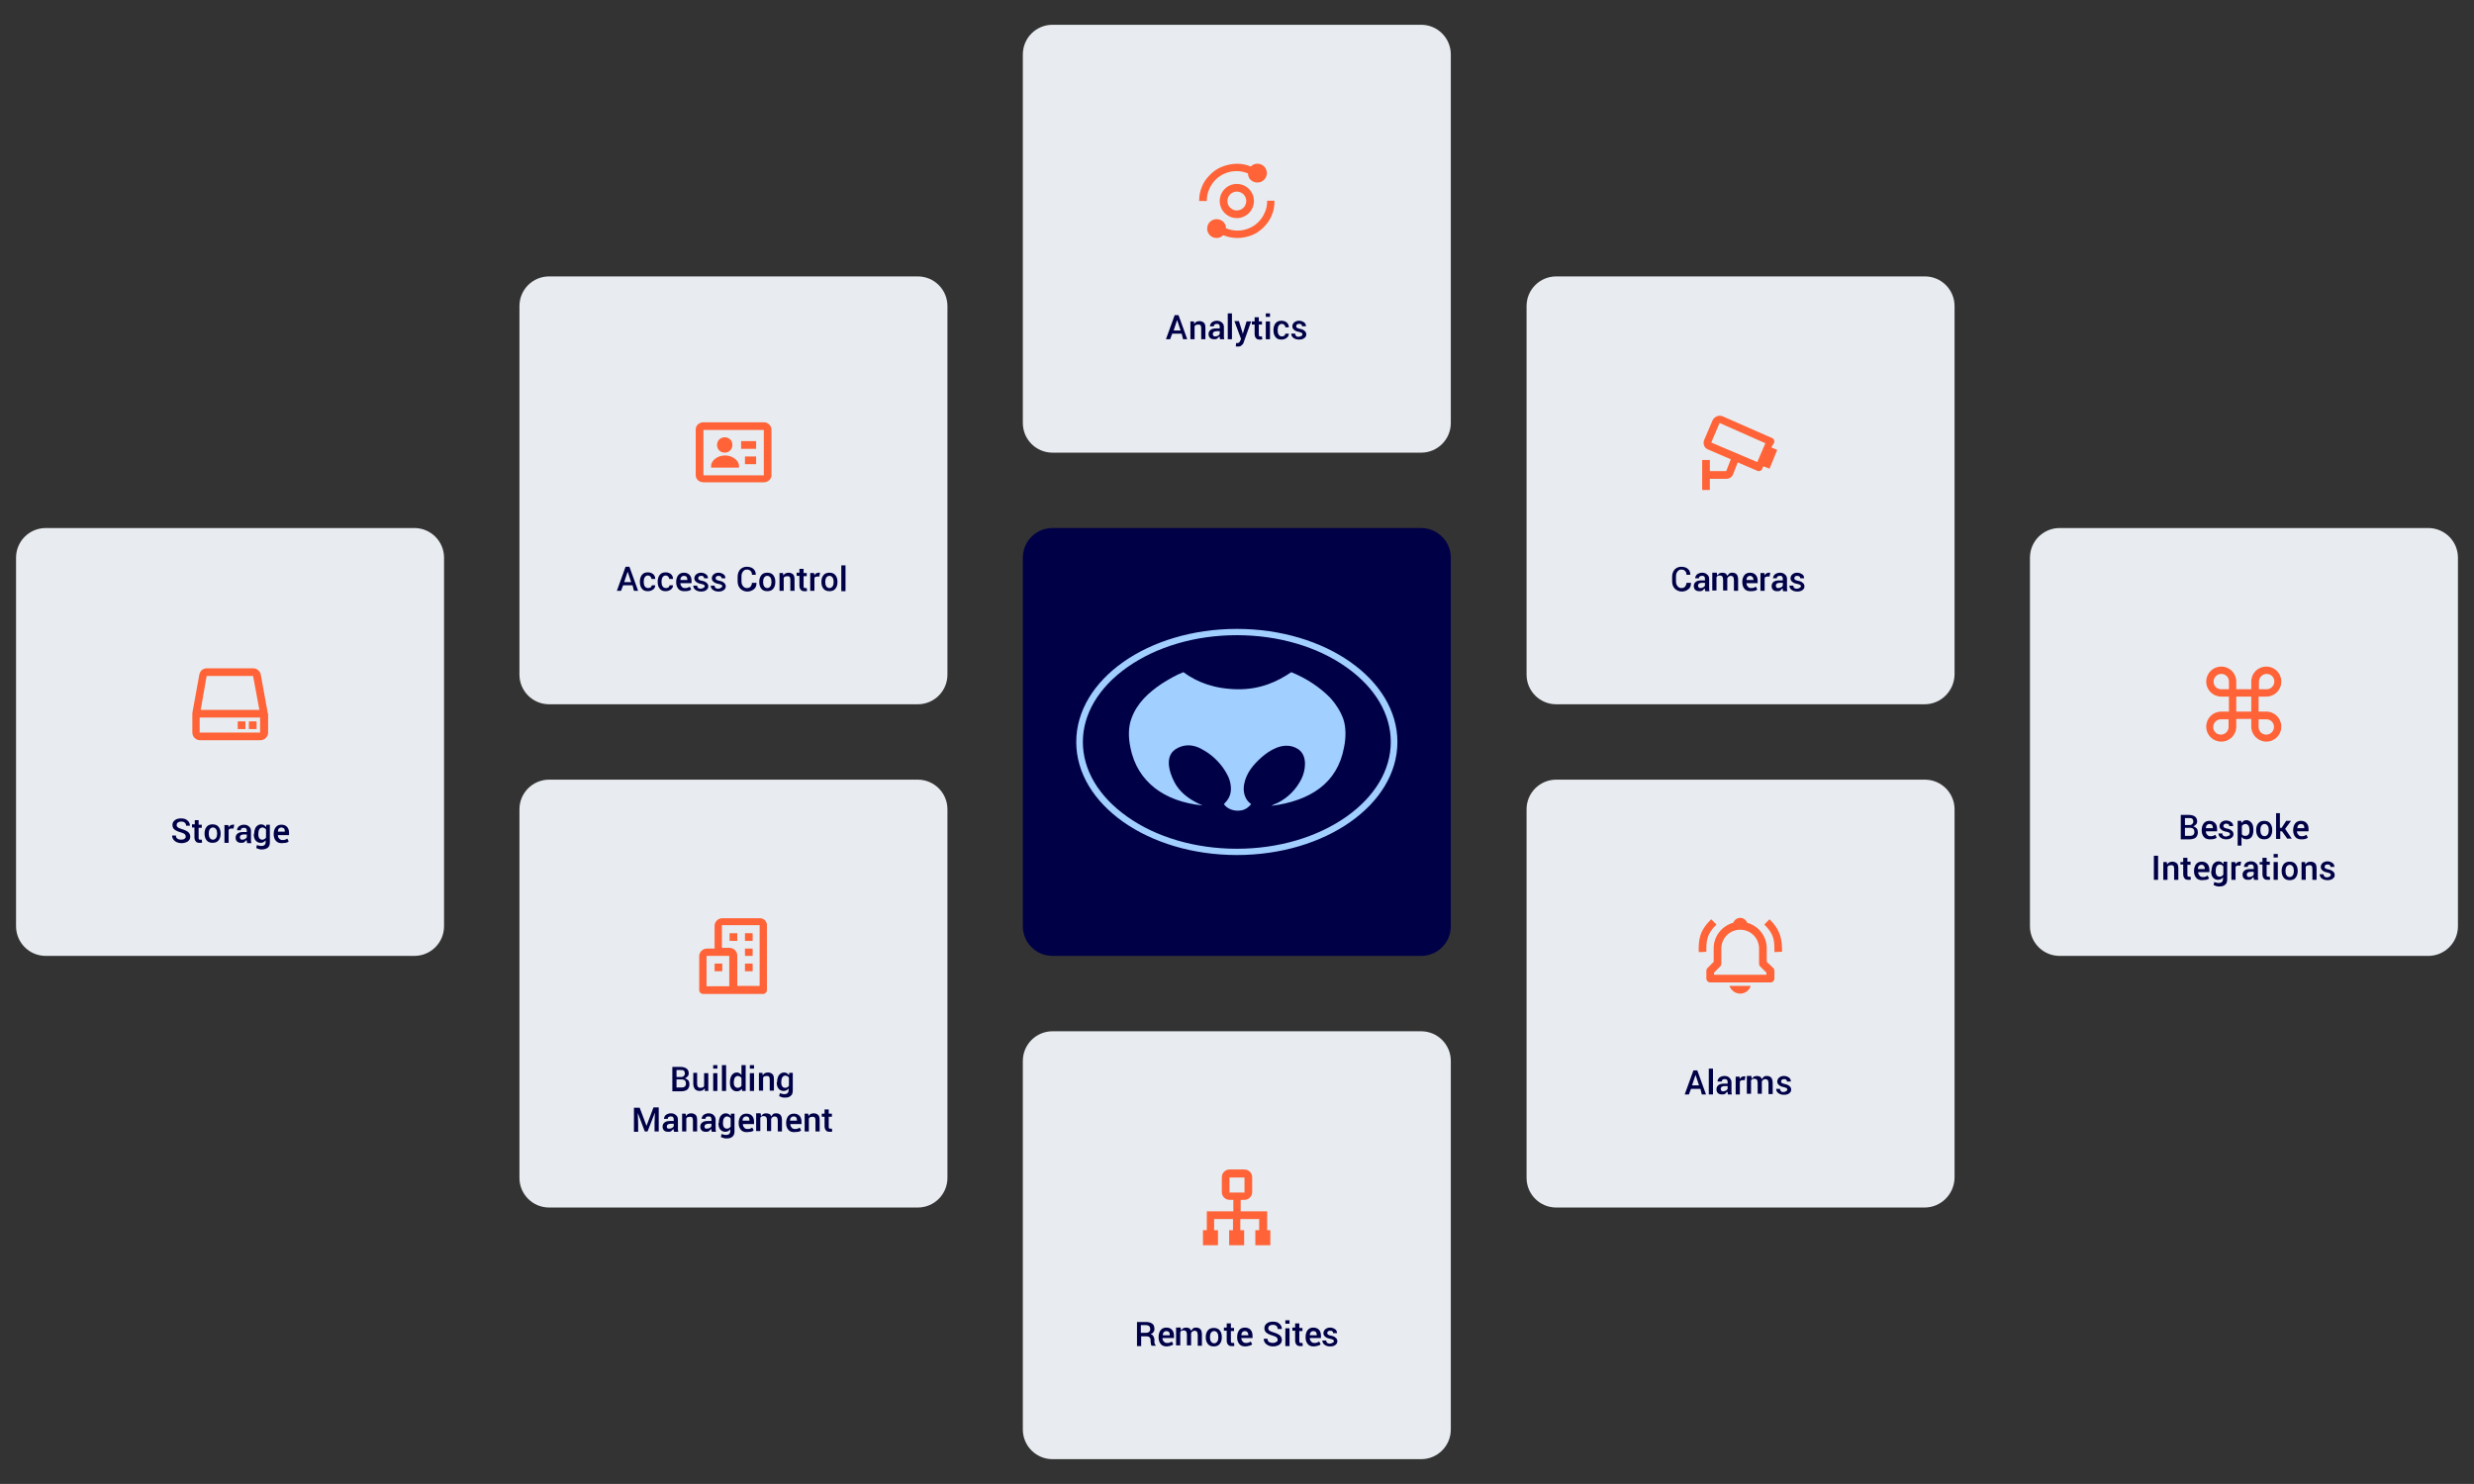
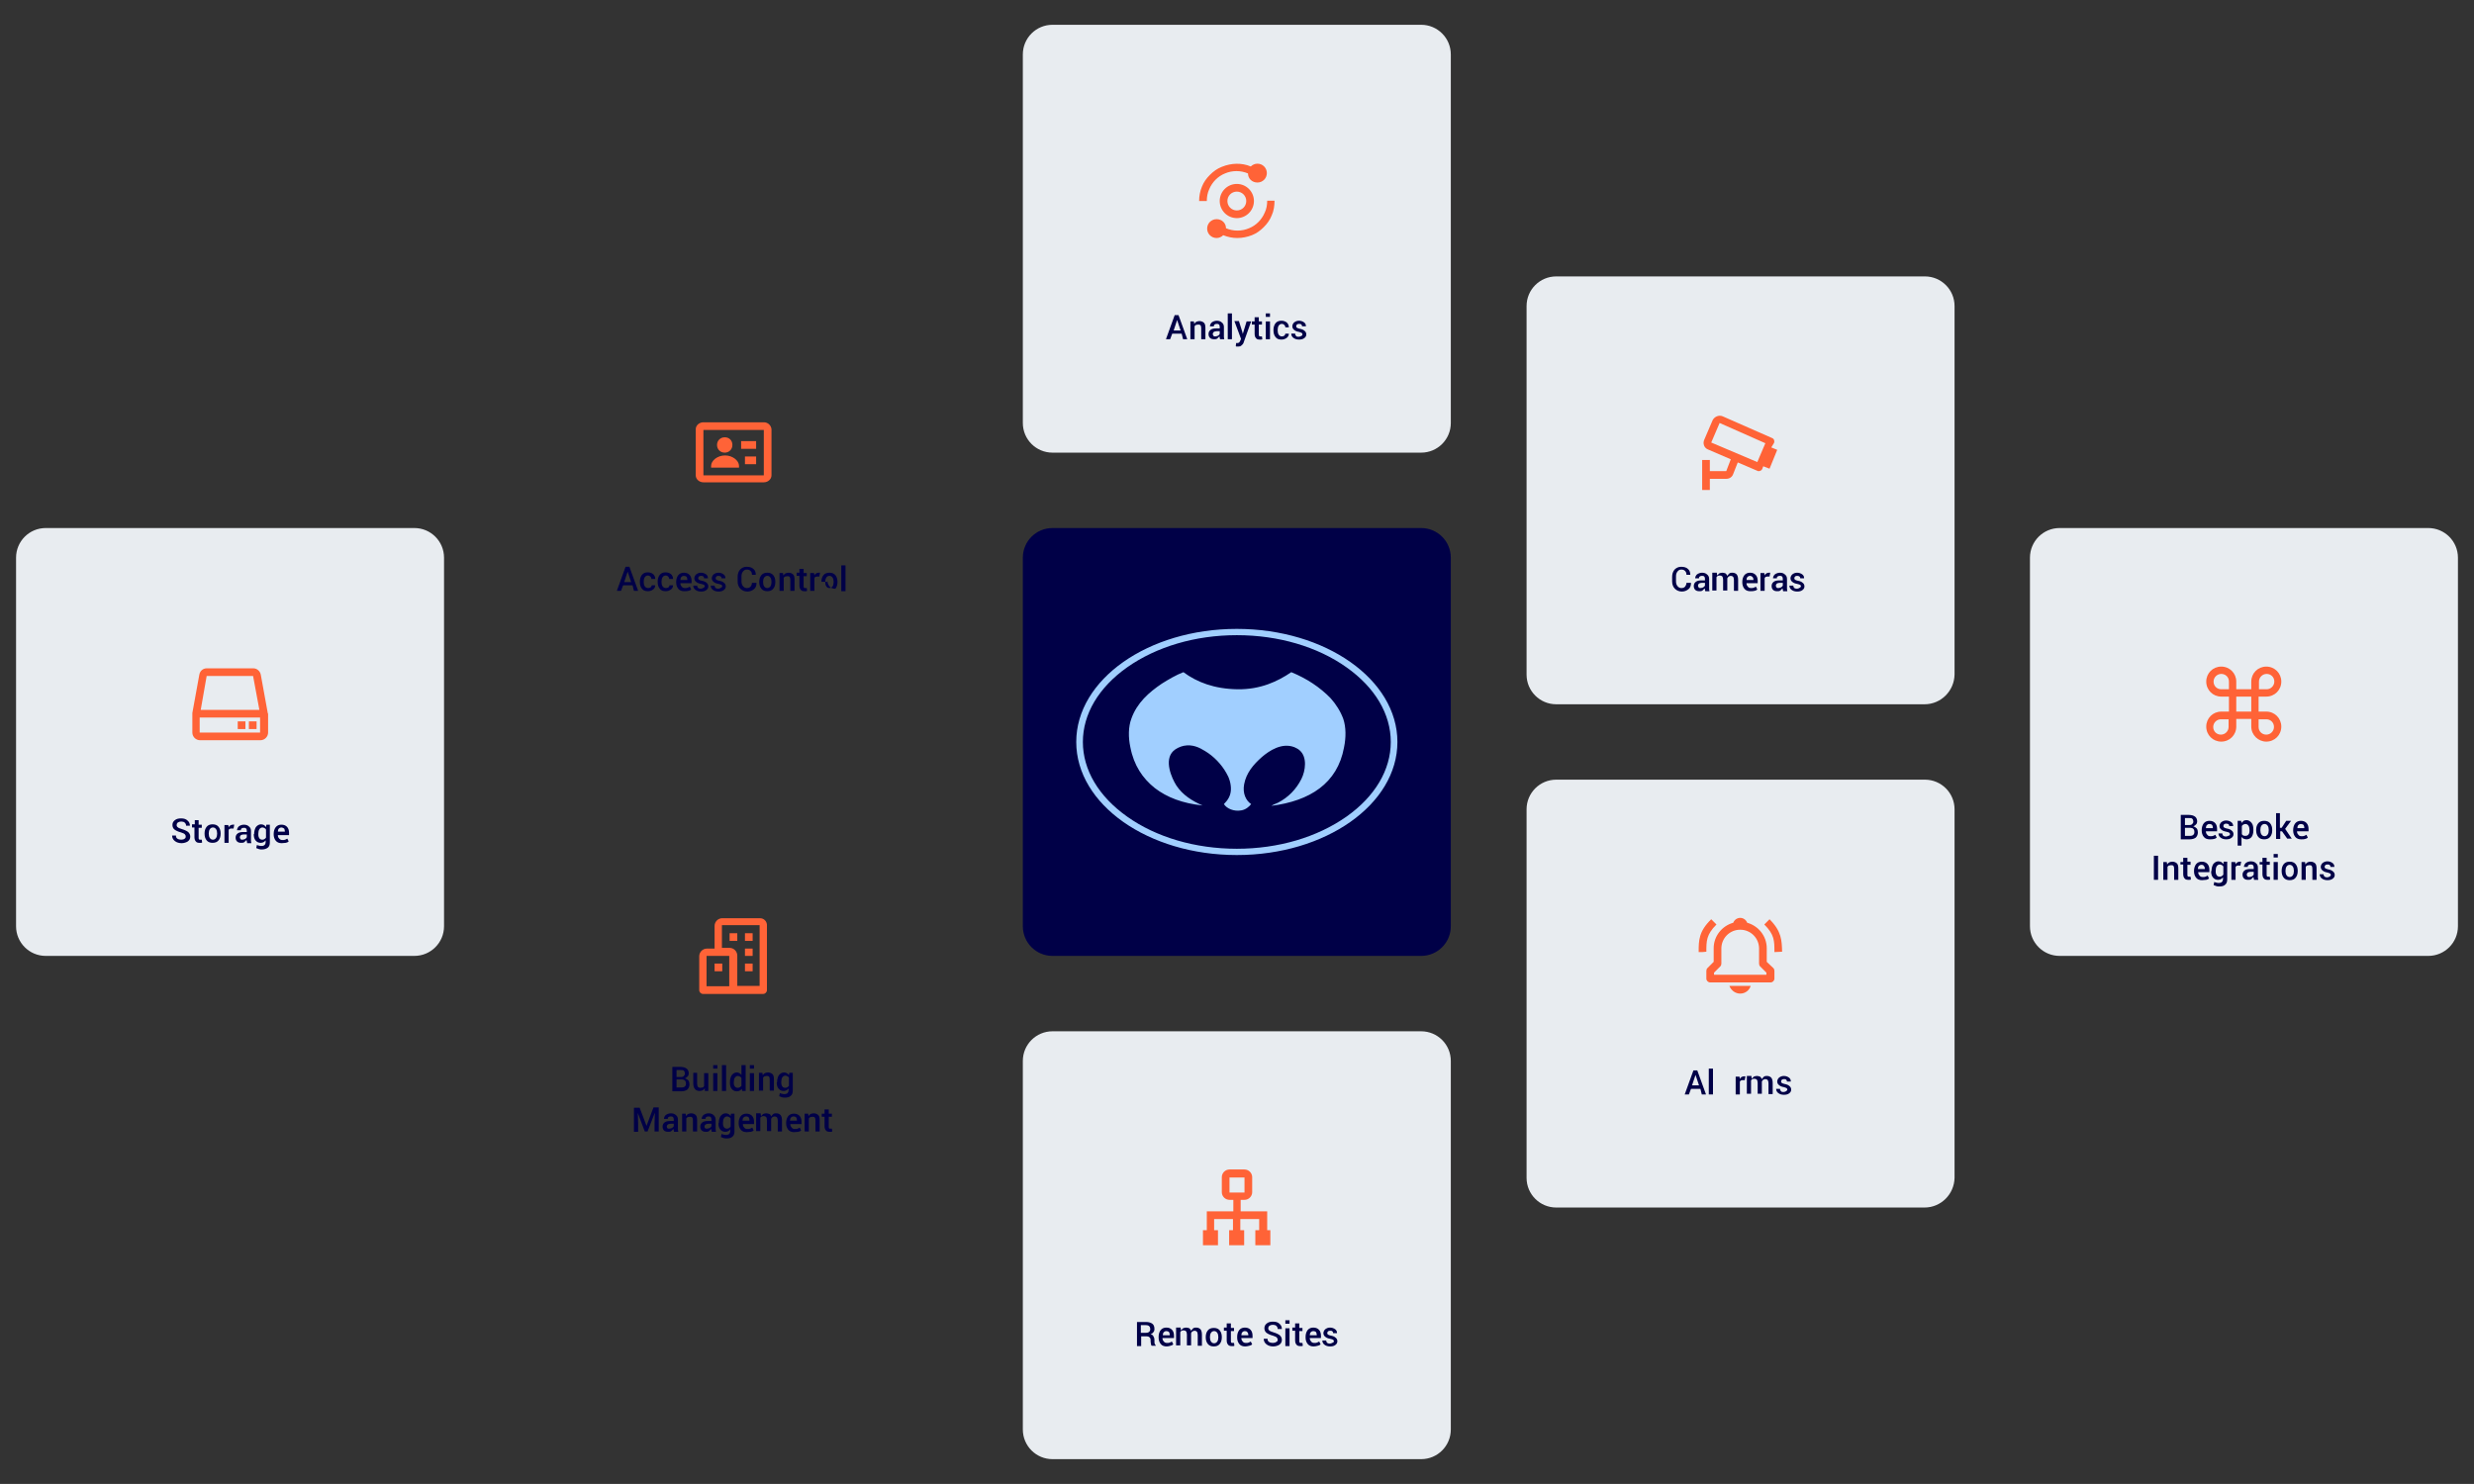
<svg xmlns="http://www.w3.org/2000/svg" version="1.1" id="Layer_1" x="0px" y="0px" viewBox="0 0 708.7 425.2" enable-background="new 0 0 708.7 425.2" xml:space="preserve">
  <rect x="0" y="0" width="708.7" height="425.2" fill="#333333" stroke="none" />
  <g>
    <path fill="#000047" d="M407.1,273.9H301.5c-4.7,0-8.5-3.8-8.5-8.5V159.8c0-4.7,3.8-8.5,8.5-8.5h105.6c4.7,0,8.5,3.8,8.5,8.5v105.6   C415.6,270.1,411.8,273.9,407.1,273.9z" />
    <g>
      <g>
        <g>
          <path fill="#A1CFFF" d="M384.8,206c0.8,2.4,0.8,5.3,0.2,8.2c-1.9,10.3-9.8,15.3-20.8,16.7c0.6-0.4,1.3-0.6,1.9-0.9      c2.9-1.5,5.2-3.8,6.7-6.8c1.2-2.4,1.7-6.3-0.5-8.2c-0.4-0.4-1.1-0.7-1.5-0.9c-3.6-1.4-7.2,1-9.3,2.8c-2.5,2.2-4.5,4.6-5.1,7.8      c-0.5,2.6,0.5,4.7,2,5.7c-0.6,0.8-1.6,1.6-2.8,1.8c-2.1,0.4-4.2-0.5-5-1.8c1.1-1.1,1.9-2.3,2-4c0.1-1.8-0.5-3.6-1.3-4.9      c-1.4-2.5-3.6-4.8-6.1-6.3c-1.6-1-3.6-2-6.1-1.5c-1,0.2-2.3,0.8-3,1.5c-2.7,2.6-0.5,7.7,0.9,9.9c1.8,2.7,4.5,4.4,7.5,5.7      c-5.7-0.6-10.2-2.3-13.7-5c-3.5-2.8-6-6.5-7-11.7c-0.6-2.8-0.6-5.8,0.3-8.2c1.6-4.5,5-7.5,8.7-10c1.9-1.2,4.1-2.5,6.2-3.3      c3.9,2.9,8.9,4.8,15.5,4.9c6.6,0.1,11.6-2.3,15.4-4.9c4.4,1.8,8.2,4.3,11.3,7.5C382.7,201.8,384,203.8,384.8,206z" />
        </g>
        <path fill="#A1CFFF" d="M354.3,182c11.9,0,23.1,3.3,31.4,9.2c8.2,5.8,12.7,13.4,12.7,21.4c0,8-4.5,15.6-12.7,21.4     c-8.4,5.9-19.5,9.2-31.4,9.2s-23.1-3.3-31.4-9.2c-8.2-5.8-12.7-13.4-12.7-21.4c0-8,4.5-15.6,12.7-21.4     C331.3,185.3,342.4,182,354.3,182 M354.3,180.2c-25.4,0-46,14.5-46,32.4s20.6,32.4,46,32.4c25.4,0,46-14.5,46-32.4     S379.7,180.2,354.3,180.2L354.3,180.2z" />
      </g>
    </g>
    <path fill="#E8ECF0" d="M407.1,129.7H301.5c-4.7,0-8.5-3.8-8.5-8.5V15.6c0-4.7,3.8-8.5,8.5-8.5h105.6c4.7,0,8.5,3.8,8.5,8.5v105.6   C415.6,125.9,411.8,129.7,407.1,129.7z" />
    <g>
      <path fill="#FF6337" d="M343.5,57.6h2.2c0-1.2,0.2-2.3,0.7-3.4c0.4-1,1.1-2,1.8-2.7c0.8-0.8,1.7-1.4,2.7-1.8    c2.1-0.9,4.5-0.9,6.6,0c0,1.5,1.2,2.6,2.7,2.6c1.5,0,2.7-1.2,2.7-2.7s-1.2-2.7-2.7-2.7c-0.7,0-1.4,0.3-1.9,0.8    c-2.6-1.1-5.6-1-8.3,0.1c-1.3,0.5-2.4,1.3-3.4,2.3c-1,1-1.8,2.1-2.3,3.4C343.8,54.7,343.5,56.1,343.5,57.6z M362.3,60.9    c-0.4,1-1.1,2-1.8,2.7c-0.8,0.8-1.7,1.4-2.7,1.8c-2.1,0.9-4.5,0.9-6.6,0c0-1.5-1.2-2.6-2.7-2.6c-1.5,0-2.7,1.2-2.7,2.7    c0,1.5,1.2,2.7,2.7,2.7c0.7,0,1.4-0.3,1.9-0.8c1.3,0.5,2.6,0.8,4,0.8c1.5,0,2.9-0.3,4.2-0.8c1.3-0.5,2.4-1.3,3.4-2.3    c1-1,1.8-2.1,2.3-3.4c0.6-1.3,0.8-2.8,0.8-4.2H363C363,58.7,362.8,59.9,362.3,60.9z" />
      <path fill="#FF6337" d="M354.3,52.7c-2.7,0-4.9,2.2-4.9,4.9c0,2.7,2.2,4.9,4.9,4.9c2.7,0,4.9-2.2,4.9-4.9    C359.2,54.9,357,52.7,354.3,52.7z M354.3,60.3c-1.5,0-2.7-1.2-2.7-2.7s1.2-2.7,2.7-2.7c1.5,0,2.7,1.2,2.7,2.7    S355.8,60.3,354.3,60.3z" />
    </g>
    <path fill="#E8ECF0" d="M695.6,273.9H590c-4.7,0-8.5-3.8-8.5-8.5V159.8c0-4.7,3.8-8.5,8.5-8.5h105.6c4.7,0,8.5,3.8,8.5,8.5v105.6   C704.1,270.1,700.3,273.9,695.6,273.9z" />
    <path fill="#FF6337" d="M636.3,203.9c-2.4,0-4.3,1.9-4.3,4.3s1.9,4.3,4.3,4.3c2.4,0,4.3-1.9,4.3-4.3h0v-2.2h4.3v2.2h0   c0,2.4,2,4.3,4.3,4.3c2.4,0,4.3-1.9,4.3-4.3s-1.9-4.3-4.3-4.3h-2.2v-4.3h2.2c2.4,0,4.3-1.9,4.3-4.3c0-2.4-1.9-4.3-4.3-4.3   c-2.4,0-4.3,1.9-4.3,4.3v2.2h-4.3v-2.2h0c0-2.4-1.9-4.3-4.3-4.3c-2.4,0-4.3,1.9-4.3,4.3c0,2.4,1.9,4.3,4.3,4.3h2.2v4.3H636.3z    M638.4,208.3c0,1.2-1,2.2-2.2,2.2s-2.2-0.9-2.2-2.2c0-1.2,1-2.2,2.2-2.2h2.2V208.3z M649.2,206.1c1.2,0,2.2,0.9,2.2,2.2   c0,1.2-1,2.2-2.2,2.2s-2.2-0.9-2.2-2.2v-2.2H649.2z M647.1,195.3c0-1.2,1-2.2,2.2-2.2s2.2,0.9,2.2,2.2c0,1.2-1,2.2-2.2,2.2h-2.2   V195.3z M636.3,197.5c-1.2,0-2.2-0.9-2.2-2.2c0-1.2,1-2.2,2.2-2.2s2.2,0.9,2.2,2.2v2.2H636.3z M640.6,199.6h4.3v4.3h-4.3V199.6z" />
    <path fill="#E8ECF0" d="M13.1,151.3h105.6c4.7,0,8.5,3.8,8.5,8.5v105.6c0,4.7-3.8,8.5-8.5,8.5H13.1c-4.7,0-8.5-3.8-8.5-8.5V159.8   C4.6,155.1,8.4,151.3,13.1,151.3z" />
    <g>
      <path fill="#FF6337" d="M76.7,204.3l-2-11c-0.2-1-1.1-1.8-2.1-1.8H59.2c-1,0-1.9,0.7-2.1,1.8l-2,11l0,0c0,0.1,0,0.1,0,0.2v5.4    c0,1.2,1,2.2,2.2,2.2h17.3c1.2,0,2.2-1,2.2-2.2v-5.4C76.7,204.4,76.7,204.4,76.7,204.3L76.7,204.3z M59.2,193.7h13.3l1.8,9.7H57.5    L59.2,193.7z M57.2,209.9v-4.3h17.3l0,4.3H57.2z" />
      <path fill="#FF6337" d="M71.3,206.7h2.2v2.2h-2.2V206.7z M68.1,206.7h2.2v2.2h-2.2V206.7z" />
    </g>
-     <path fill="#E8ECF0" d="M157.3,79.2h105.6c4.7,0,8.5,3.8,8.5,8.5v105.6c0,4.7-3.8,8.5-8.5,8.5H157.3c-4.7,0-8.5-3.8-8.5-8.5V87.7   C148.8,83,152.6,79.2,157.3,79.2z" />
    <g>
      <path fill="#FF6337" d="M207.6,129.7c1.2,0,2.2-0.9,2.2-2.2s-0.9-2.2-2.2-2.2c-1.2,0-2.2,0.9-2.2,2.2S206.4,129.7,207.6,129.7z" />
      <path fill="#FF6337" d="M218.8,121h-17.3c-1.2,0-2.2,0.9-2.2,2v13.2c0,1.1,1,2,2.2,2h17.3c1.2,0,2.2-0.9,2.2-2v-13.2    C220.9,121.9,220,121,218.8,121z M218.8,136.2l-17.3,0v-13l17.3,0V136.2z" />
      <path fill="#FF6337" d="M212.3,126.4h4.3v2.2h-4.3V126.4z M213.4,130.8h3.2v2.2h-3.2V130.8z M211.7,133.5c0-1.5-1.8-3-4-3    c-2.2,0-4,1.5-4,3v0.5h8V133.5z" />
    </g>
    <g>
-       <path fill="#E8ECF0" d="M157.3,223.4h105.6c4.7,0,8.5,3.8,8.5,8.5v105.6c0,4.7-3.8,8.5-8.5,8.5H157.3c-4.7,0-8.5-3.8-8.5-8.5    V231.9C148.8,227.2,152.6,223.4,157.3,223.4z" />
-     </g>
+       </g>
    <g>
      <path fill="#FF6337" d="M217.7,263.1h-10.8c-1.2,0-2.2,1-2.2,2.2v6.5h-2.2c-1.2,0-2.2,1-2.2,2.2v9.7c0,0.6,0.5,1.1,1.1,1.1h8.6    h8.6c0.6,0,1.1-0.5,1.1-1.1v-18.4C219.8,264.1,218.9,263.1,217.7,263.1z M202.5,273.9h3.2h3.2v2.2v2.2v4.3h-6.5V273.9z     M217.7,282.5h-6.5v-4.3v-2.2v-2.2c0-1.2-1-2.2-2.2-2.2h-2.2v-6.5h10.8V282.5z" />
      <path fill="#FF6337" d="M209,267.4h2.2v2.2H209V267.4z M213.4,267.4h2.2v2.2h-2.2V267.4z M213.4,271.8h2.2v2.1h-2.2V271.8z     M213.4,276.1h2.2v2.2h-2.2V276.1z M204.7,276.1h2.2v2.2h-2.2V276.1z" />
    </g>
    <path fill="#E8ECF0" d="M407.1,418.1H301.5c-4.7,0-8.5-3.8-8.5-8.5V304c0-4.7,3.8-8.5,8.5-8.5h105.6c4.7,0,8.5,3.8,8.5,8.5v105.6   C415.6,414.3,411.8,418.1,407.1,418.1z" />
    <path fill="#FF6337" d="M363,347.1h-7.6v-3.3h1.1c1.2,0,2.2-1,2.2-2.2v-4.3c0-1.2-1-2.2-2.2-2.2h-4.3c-1.2,0-2.2,1-2.2,2.2v4.3   c0,1.2,1,2.2,2.2,2.2h1.1v3.3h-7.6v5.4h-1.1v4.3h4.3v-4.3h-1.1v-3.2h5.4v3.2h-1.1v4.3h4.3v-4.3h-1.1v-3.2h5.4v3.2h-1.1v4.3h4.3   v-4.3H363V347.1z M352.2,341.7v-4.3h4.3l0,4.3H352.2z" />
    <g>
      <path fill="#E8ECF0" d="M551.3,201.8H445.8c-4.7,0-8.5-3.8-8.5-8.5V87.7c0-4.7,3.8-8.5,8.5-8.5h105.6c4.7,0,8.5,3.8,8.5,8.5v105.6    C559.8,198,556,201.8,551.3,201.8z" />
    </g>
    <path fill="#FF6337" d="M508.2,126.9c0.2-0.5,0-1.2-0.6-1.4l-14.1-6.2c-1.1-0.5-2.4,0.1-2.9,1.1l-2.4,5.6c-0.5,1.1,0,2.4,1.1,2.8   l6.5,2.8l-1.3,3.4h-4.7v-3.2h-2.2v4.3v4.3h2.2v-3.2h4.7c0.9,0,1.7-0.5,2-1.4l1.3-3.3l5.6,2.4c0.1,0.1,0.3,0.1,0.4,0.1   c0.4,0,0.8-0.2,1-0.6l0.3-0.8l1.8,0.7l2.2-5.4l-1.7-0.7L508.2,126.9z M503.4,132.4l-13.2-5.6l2.4-5.6l13.1,5.8L503.4,132.4z" />
    <path fill="#E8ECF0" d="M551.3,346H445.8c-4.7,0-8.5-3.8-8.5-8.5V231.9c0-4.7,3.8-8.5,8.5-8.5h105.6c4.7,0,8.5,3.8,8.5,8.5v105.6   C559.8,342.2,556,346,551.3,346z" />
    <g>
      <path fill="#FF6337" d="M491.7,264.9l-1.5-1.5c-3.6,3.5-3.6,6.1-3.6,9.4h1.1l1.1-0.1C488.8,269.6,488.8,267.8,491.7,264.9z     M506.9,263.4l-1.5,1.5c2.9,2.9,2.9,4.6,2.9,7.9l2.2-0.1C510.4,269.5,510.4,266.9,506.9,263.4z" />
      <path fill="#FF6337" d="M506.1,275.6v-3.9c0-3.5-2.4-6.4-5.6-7.3c-0.3-0.8-1.1-1.4-2-1.4c-0.9,0-1.7,0.6-2,1.4    c-3.2,0.9-5.6,3.8-5.6,7.3v3.9l-1.8,1.8c-0.2,0.2-0.3,0.5-0.3,0.8v2.2c0,0.6,0.5,1.1,1.1,1.1h17.3c0.6,0,1.1-0.5,1.1-1.1v-2.2    c0-0.3-0.1-0.6-0.3-0.8L506.1,275.6z M506.1,279.3H491v-0.6l1.8-1.8c0.2-0.2,0.3-0.5,0.3-0.8v-4.3c0-3,2.4-5.4,5.4-5.4    c3,0,5.4,2.4,5.4,5.4v4.3c0,0.3,0.1,0.6,0.3,0.8l1.8,1.8V279.3z M498.5,284.7c1.4,0,2.6-0.9,3-2.2h-6.1    C495.9,283.8,497.1,284.7,498.5,284.7z" />
    </g>
    <g>
      <path fill="#000047" d="M181.2,167.7h-2.7l-0.6,1.6h-1.2l2.5-6.9h1.1l2.5,6.9h-1.2L181.2,167.7z M178.8,166.8h2l-1-3h0    L178.8,166.8z" />
      <path fill="#000047" d="M185.7,168.5c0.3,0,0.5-0.1,0.7-0.2c0.2-0.2,0.3-0.4,0.3-0.6h1l0,0c0,0.5-0.2,0.9-0.6,1.2    s-0.9,0.5-1.5,0.5c-0.8,0-1.3-0.2-1.7-0.7c-0.4-0.5-0.6-1.1-0.6-1.9v-0.2c0-0.7,0.2-1.4,0.6-1.9c0.4-0.5,1-0.7,1.7-0.7    c0.6,0,1.1,0.2,1.5,0.5c0.4,0.4,0.6,0.8,0.6,1.4l0,0h-1.1c0-0.3-0.1-0.5-0.3-0.7c-0.2-0.2-0.4-0.3-0.7-0.3c-0.4,0-0.7,0.2-0.9,0.5    c-0.2,0.3-0.3,0.7-0.3,1.2v0.2c0,0.5,0.1,0.9,0.3,1.2C185,168.4,185.3,168.5,185.7,168.5z" />
      <path fill="#000047" d="M190.8,168.5c0.3,0,0.5-0.1,0.7-0.2c0.2-0.2,0.3-0.4,0.3-0.6h1l0,0c0,0.5-0.2,0.9-0.6,1.2    s-0.9,0.5-1.5,0.5c-0.8,0-1.3-0.2-1.7-0.7c-0.4-0.5-0.6-1.1-0.6-1.9v-0.2c0-0.7,0.2-1.4,0.6-1.9c0.4-0.5,1-0.7,1.7-0.7    c0.6,0,1.1,0.2,1.5,0.5c0.4,0.4,0.6,0.8,0.6,1.4l0,0h-1.1c0-0.3-0.1-0.5-0.3-0.7c-0.2-0.2-0.4-0.3-0.7-0.3c-0.4,0-0.7,0.2-0.9,0.5    c-0.2,0.3-0.3,0.7-0.3,1.2v0.2c0,0.5,0.1,0.9,0.3,1.2C190.1,168.4,190.4,168.5,190.8,168.5z" />
      <path fill="#000047" d="M196,169.4c-0.7,0-1.3-0.2-1.7-0.7c-0.4-0.5-0.6-1.1-0.6-1.8v-0.2c0-0.7,0.2-1.4,0.6-1.9    c0.4-0.5,1-0.7,1.6-0.7c0.7,0,1.2,0.2,1.6,0.6c0.4,0.4,0.6,1,0.6,1.7v0.7h-3.2l0,0c0,0.4,0.1,0.7,0.4,1c0.2,0.3,0.5,0.4,0.9,0.4    c0.3,0,0.6,0,0.8-0.1c0.2-0.1,0.4-0.2,0.6-0.3l0.4,0.8c-0.2,0.2-0.4,0.3-0.8,0.4C196.8,169.4,196.4,169.4,196,169.4z M195.9,165    c-0.3,0-0.5,0.1-0.7,0.3c-0.2,0.2-0.3,0.5-0.3,0.9l0,0h2v-0.1c0-0.3-0.1-0.6-0.2-0.8C196.5,165.1,196.2,165,195.9,165z" />
      <path fill="#000047" d="M201.9,168c0-0.2-0.1-0.3-0.2-0.4c-0.2-0.1-0.4-0.2-0.9-0.3c-0.6-0.1-1.1-0.3-1.4-0.6    c-0.3-0.2-0.5-0.6-0.5-1c0-0.4,0.2-0.8,0.5-1.1c0.4-0.3,0.8-0.5,1.4-0.5c0.6,0,1.1,0.2,1.5,0.5c0.4,0.3,0.5,0.7,0.5,1.1l0,0h-1.1    c0-0.2-0.1-0.4-0.2-0.5c-0.2-0.2-0.4-0.2-0.7-0.2c-0.3,0-0.5,0.1-0.6,0.2c-0.1,0.1-0.2,0.3-0.2,0.5c0,0.2,0.1,0.3,0.2,0.4    c0.1,0.1,0.4,0.2,0.8,0.3c0.6,0.1,1.1,0.3,1.4,0.6c0.3,0.2,0.5,0.6,0.5,1c0,0.5-0.2,0.8-0.6,1.1c-0.4,0.3-0.9,0.4-1.5,0.4    c-0.7,0-1.2-0.2-1.6-0.5c-0.4-0.3-0.6-0.7-0.6-1.2l0,0h1.1c0,0.3,0.1,0.5,0.3,0.7c0.2,0.1,0.4,0.2,0.7,0.2c0.3,0,0.5-0.1,0.7-0.2    C201.8,168.3,201.9,168.1,201.9,168z" />
      <path fill="#000047" d="M206.9,168c0-0.2-0.1-0.3-0.2-0.4c-0.2-0.1-0.4-0.2-0.9-0.3c-0.6-0.1-1.1-0.3-1.4-0.6    c-0.3-0.2-0.5-0.6-0.5-1c0-0.4,0.2-0.8,0.5-1.1c0.4-0.3,0.8-0.5,1.4-0.5c0.6,0,1.1,0.2,1.5,0.5c0.4,0.3,0.5,0.7,0.5,1.1l0,0h-1.1    c0-0.2-0.1-0.4-0.2-0.5s-0.4-0.2-0.7-0.2c-0.3,0-0.5,0.1-0.6,0.2c-0.1,0.1-0.2,0.3-0.2,0.5c0,0.2,0.1,0.3,0.2,0.4    c0.1,0.1,0.4,0.2,0.8,0.3c0.6,0.1,1.1,0.3,1.4,0.6c0.3,0.2,0.5,0.6,0.5,1c0,0.5-0.2,0.8-0.6,1.1c-0.4,0.3-0.9,0.4-1.5,0.4    c-0.7,0-1.2-0.2-1.6-0.5c-0.4-0.3-0.6-0.7-0.6-1.2l0,0h1.1c0,0.3,0.1,0.5,0.3,0.7c0.2,0.1,0.4,0.2,0.7,0.2c0.3,0,0.5-0.1,0.7-0.2    C206.8,168.3,206.9,168.1,206.9,168z" />
      <path fill="#000047" d="M216.7,167.1L216.7,167.1c0,0.7-0.2,1.3-0.7,1.7c-0.5,0.4-1.1,0.7-1.9,0.7c-0.8,0-1.5-0.3-2-0.8    c-0.5-0.5-0.8-1.2-0.8-2.1v-1.3c0-0.8,0.2-1.5,0.7-2.1c0.5-0.5,1.1-0.8,1.9-0.8c0.8,0,1.5,0.2,1.9,0.6c0.5,0.4,0.7,1,0.7,1.7l0,0    h-1.1c0-0.5-0.1-0.8-0.4-1.1c-0.3-0.3-0.6-0.4-1.1-0.4c-0.5,0-0.8,0.2-1.1,0.6c-0.3,0.4-0.4,0.8-0.4,1.4v1.3c0,0.6,0.1,1,0.4,1.4    c0.3,0.4,0.7,0.6,1.1,0.6c0.5,0,0.8-0.1,1.1-0.4c0.2-0.3,0.4-0.6,0.4-1.1H216.7z" />
      <path fill="#000047" d="M217.5,166.7c0-0.8,0.2-1.4,0.6-1.9c0.4-0.5,1-0.7,1.7-0.7c0.7,0,1.3,0.2,1.7,0.7c0.4,0.5,0.6,1.1,0.6,1.9    v0.1c0,0.8-0.2,1.4-0.6,1.9c-0.4,0.5-1,0.7-1.7,0.7c-0.7,0-1.3-0.2-1.7-0.7c-0.4-0.5-0.6-1.1-0.6-1.9V166.7z M218.6,166.8    c0,0.5,0.1,0.9,0.3,1.2c0.2,0.3,0.5,0.5,0.9,0.5c0.4,0,0.7-0.2,0.9-0.5c0.2-0.3,0.3-0.7,0.3-1.2v-0.1c0-0.5-0.1-0.9-0.3-1.2    c-0.2-0.3-0.5-0.5-0.9-0.5c-0.4,0-0.7,0.2-0.9,0.5c-0.2,0.3-0.3,0.7-0.3,1.2V166.8z" />
      <path fill="#000047" d="M224.3,164.2l0.1,0.7c0.2-0.3,0.4-0.5,0.6-0.6c0.3-0.1,0.5-0.2,0.9-0.2c0.5,0,1,0.2,1.3,0.5    c0.3,0.3,0.4,0.8,0.4,1.5v3.2h-1.2v-3.2c0-0.4-0.1-0.7-0.2-0.8c-0.2-0.2-0.4-0.2-0.7-0.2c-0.2,0-0.4,0.1-0.6,0.1    c-0.2,0.1-0.3,0.2-0.4,0.4v3.7h-1.2v-5.1H224.3z" />
      <path fill="#000047" d="M230.2,163v1.2h0.9v0.9h-0.9v2.8c0,0.2,0,0.4,0.1,0.5c0.1,0.1,0.2,0.1,0.4,0.1c0.1,0,0.1,0,0.2,0    c0.1,0,0.1,0,0.2,0l0.1,0.8c-0.1,0.1-0.2,0.1-0.4,0.1c-0.1,0-0.3,0-0.4,0c-0.4,0-0.8-0.1-1-0.4c-0.2-0.2-0.4-0.6-0.4-1.2v-2.8    h-0.8v-0.9h0.8V163H230.2z" />
      <path fill="#000047" d="M234.7,165.2l-0.5,0c-0.2,0-0.4,0-0.6,0.1c-0.2,0.1-0.3,0.2-0.3,0.4v3.6h-1.2v-5.1h1.1l0.1,0.7    c0.1-0.3,0.3-0.5,0.5-0.6c0.2-0.1,0.4-0.2,0.7-0.2c0.1,0,0.1,0,0.2,0c0.1,0,0.1,0,0.2,0L234.7,165.2z" />
-       <path fill="#000047" d="M235.3,166.7c0-0.8,0.2-1.4,0.6-1.9c0.4-0.5,1-0.7,1.7-0.7c0.7,0,1.3,0.2,1.7,0.7c0.4,0.5,0.6,1.1,0.6,1.9    v0.1c0,0.8-0.2,1.4-0.6,1.9c-0.4,0.5-1,0.7-1.7,0.7c-0.7,0-1.3-0.2-1.7-0.7c-0.4-0.5-0.6-1.1-0.6-1.9V166.7z M236.4,166.8    c0,0.5,0.1,0.9,0.3,1.2c0.2,0.3,0.5,0.5,0.9,0.5c0.4,0,0.7-0.2,0.9-0.5c0.2-0.3,0.3-0.7,0.3-1.2v-0.1c0-0.5-0.1-0.9-0.3-1.2    c-0.2-0.3-0.5-0.5-0.9-0.5c-0.4,0-0.7,0.2-0.9,0.5c-0.2,0.3-0.3,0.7-0.3,1.2V166.8z" />
+       <path fill="#000047" d="M235.3,166.7c0-0.8,0.2-1.4,0.6-1.9c0.4-0.5,1-0.7,1.7-0.7c0.7,0,1.3,0.2,1.7,0.7c0.4,0.5,0.6,1.1,0.6,1.9    v0.1c0,0.8-0.2,1.4-0.6,1.9c-0.7,0-1.3-0.2-1.7-0.7c-0.4-0.5-0.6-1.1-0.6-1.9V166.7z M236.4,166.8    c0,0.5,0.1,0.9,0.3,1.2c0.2,0.3,0.5,0.5,0.9,0.5c0.4,0,0.7-0.2,0.9-0.5c0.2-0.3,0.3-0.7,0.3-1.2v-0.1c0-0.5-0.1-0.9-0.3-1.2    c-0.2-0.3-0.5-0.5-0.9-0.5c-0.4,0-0.7,0.2-0.9,0.5c-0.2,0.3-0.3,0.7-0.3,1.2V166.8z" />
      <path fill="#000047" d="M242.2,169.4h-1.2v-7.4h1.2V169.4z" />
    </g>
    <g>
      <path fill="#000047" d="M192.6,312.6v-6.9h2.3c0.8,0,1.4,0.2,1.8,0.5c0.4,0.3,0.6,0.8,0.6,1.4c0,0.3-0.1,0.6-0.3,0.8    s-0.4,0.4-0.8,0.6c0.4,0.1,0.7,0.3,1,0.6c0.2,0.3,0.3,0.7,0.3,1.1c0,0.6-0.2,1.1-0.6,1.5c-0.4,0.3-1,0.5-1.8,0.5H192.6z     M193.8,308.6h1.3c0.4,0,0.6-0.1,0.8-0.3c0.2-0.2,0.3-0.4,0.3-0.7c0-0.3-0.1-0.6-0.3-0.8c-0.2-0.2-0.5-0.2-1-0.2h-1.1V308.6z     M193.8,309.4v2.2h1.5c0.4,0,0.7-0.1,0.9-0.3s0.3-0.4,0.3-0.8c0-0.4-0.1-0.7-0.3-0.9c-0.2-0.2-0.5-0.3-0.8-0.3H193.8z" />
      <path fill="#000047" d="M201.9,311.8c-0.2,0.3-0.4,0.5-0.6,0.6c-0.2,0.1-0.5,0.2-0.9,0.2c-0.6,0-1-0.2-1.3-0.5    c-0.3-0.4-0.5-0.9-0.5-1.6v-3.1h1.1v3.1c0,0.4,0.1,0.8,0.2,0.9s0.4,0.3,0.7,0.3c0.3,0,0.5-0.1,0.7-0.1c0.2-0.1,0.3-0.2,0.4-0.4    v-3.7h1.2v5.1h-1L201.9,311.8z" />
      <path fill="#000047" d="M205.5,306.2h-1.2v-1h1.2V306.2z M205.5,312.6h-1.2v-5.1h1.2V312.6z" />
      <path fill="#000047" d="M208,312.6h-1.2v-7.4h1.2V312.6z" />
      <path fill="#000047" d="M209.1,310.1c0-0.8,0.2-1.5,0.5-2c0.4-0.5,0.8-0.8,1.5-0.8c0.3,0,0.5,0.1,0.7,0.2c0.2,0.1,0.4,0.3,0.6,0.5    v-2.8h1.2v7.4h-1l-0.1-0.6c-0.2,0.2-0.4,0.4-0.6,0.5c-0.2,0.1-0.5,0.2-0.8,0.2c-0.6,0-1.1-0.2-1.5-0.7c-0.4-0.5-0.5-1.1-0.5-1.8    V310.1z M210.2,310.2c0,0.5,0.1,0.9,0.3,1.1c0.2,0.3,0.5,0.4,0.9,0.4c0.2,0,0.5-0.1,0.6-0.2c0.2-0.1,0.3-0.3,0.4-0.4v-2.2    c-0.1-0.2-0.2-0.3-0.4-0.4c-0.2-0.1-0.4-0.2-0.6-0.2c-0.4,0-0.7,0.2-0.9,0.5c-0.2,0.3-0.3,0.8-0.3,1.3V310.2z" />
      <path fill="#000047" d="M216,306.2h-1.2v-1h1.2V306.2z M216,312.6h-1.2v-5.1h1.2V312.6z" />
      <path fill="#000047" d="M218.4,307.4l0.1,0.7c0.2-0.3,0.4-0.5,0.6-0.6c0.3-0.1,0.5-0.2,0.9-0.2c0.5,0,1,0.2,1.3,0.5    c0.3,0.3,0.4,0.8,0.4,1.5v3.2h-1.2v-3.2c0-0.4-0.1-0.7-0.2-0.8c-0.2-0.2-0.4-0.2-0.7-0.2c-0.2,0-0.4,0.1-0.6,0.1    c-0.2,0.1-0.3,0.2-0.4,0.4v3.7h-1.2v-5.1H218.4z" />
      <path fill="#000047" d="M222.6,310.1c0-0.8,0.2-1.5,0.5-2c0.4-0.5,0.9-0.8,1.5-0.8c0.3,0,0.6,0.1,0.8,0.2c0.2,0.1,0.4,0.3,0.6,0.6    l0.1-0.7h1v5.1c0,0.7-0.2,1.2-0.6,1.5c-0.4,0.4-1,0.5-1.7,0.5c-0.3,0-0.5,0-0.8-0.1c-0.3-0.1-0.6-0.2-0.8-0.3l0.2-0.9    c0.2,0.1,0.4,0.2,0.6,0.2c0.2,0.1,0.5,0.1,0.7,0.1c0.4,0,0.7-0.1,0.9-0.3c0.2-0.2,0.3-0.5,0.3-0.8v-0.5c-0.2,0.2-0.4,0.4-0.6,0.5    c-0.2,0.1-0.5,0.2-0.8,0.2c-0.6,0-1.1-0.2-1.5-0.7c-0.4-0.5-0.5-1.1-0.5-1.8V310.1z M223.8,310.2c0,0.5,0.1,0.8,0.3,1.1    c0.2,0.3,0.5,0.4,0.9,0.4c0.2,0,0.5-0.1,0.6-0.2c0.2-0.1,0.3-0.3,0.4-0.4v-2.3c-0.1-0.2-0.2-0.3-0.4-0.4c-0.2-0.1-0.4-0.2-0.6-0.2    c-0.4,0-0.7,0.2-0.9,0.5c-0.2,0.3-0.3,0.8-0.3,1.3V310.2z" />
      <path fill="#000047" d="M183.2,317.3l2,5.3h0l2-5.3h1.5v6.9h-1.2v-2.4l0.1-3l0,0l-2.1,5.4h-0.8l-2-5.3l0,0l0.1,3v2.4h-1.2v-6.9    H183.2z" />
      <path fill="#000047" d="M193.1,324.3c0-0.1-0.1-0.3-0.1-0.4c0-0.1,0-0.2-0.1-0.4c-0.2,0.2-0.4,0.4-0.6,0.6    c-0.3,0.2-0.5,0.2-0.9,0.2c-0.5,0-0.9-0.1-1.2-0.4c-0.3-0.3-0.4-0.7-0.4-1.1c0-0.5,0.2-0.9,0.6-1.2c0.4-0.3,0.9-0.4,1.7-0.4h0.9    v-0.5c0-0.3-0.1-0.5-0.2-0.6c-0.2-0.2-0.4-0.2-0.7-0.2c-0.3,0-0.5,0.1-0.6,0.2c-0.2,0.1-0.2,0.3-0.2,0.5h-1.1l0,0    c0-0.4,0.2-0.8,0.5-1.1c0.4-0.3,0.9-0.5,1.5-0.5c0.6,0,1.1,0.2,1.4,0.5c0.4,0.3,0.6,0.7,0.6,1.3v2.3c0,0.2,0,0.4,0,0.6    c0,0.2,0.1,0.4,0.1,0.6H193.1z M191.7,323.4c0.3,0,0.6-0.1,0.8-0.2c0.2-0.1,0.4-0.3,0.5-0.5V322h-0.9c-0.3,0-0.6,0.1-0.8,0.2    c-0.2,0.2-0.3,0.4-0.3,0.6c0,0.2,0.1,0.4,0.2,0.5C191.3,323.4,191.5,323.4,191.7,323.4z" />
      <path fill="#000047" d="M196.4,319.1l0.1,0.7c0.2-0.3,0.4-0.5,0.6-0.6c0.3-0.1,0.5-0.2,0.9-0.2c0.5,0,1,0.2,1.3,0.5    c0.3,0.3,0.4,0.8,0.4,1.5v3.2h-1.2V321c0-0.4-0.1-0.7-0.2-0.8c-0.2-0.2-0.4-0.2-0.7-0.2c-0.2,0-0.4,0.1-0.6,0.1    c-0.2,0.1-0.3,0.2-0.4,0.4v3.7h-1.2v-5.1H196.4z" />
      <path fill="#000047" d="M203.9,324.3c0-0.1-0.1-0.3-0.1-0.4c0-0.1,0-0.2-0.1-0.4c-0.2,0.2-0.4,0.4-0.6,0.6    c-0.3,0.2-0.5,0.2-0.9,0.2c-0.5,0-0.9-0.1-1.2-0.4c-0.3-0.3-0.4-0.7-0.4-1.1c0-0.5,0.2-0.9,0.6-1.2c0.4-0.3,0.9-0.4,1.7-0.4h0.9    v-0.5c0-0.3-0.1-0.5-0.2-0.6c-0.2-0.2-0.4-0.2-0.7-0.2c-0.3,0-0.5,0.1-0.6,0.2c-0.2,0.1-0.2,0.3-0.2,0.5h-1.1l0,0    c0-0.4,0.2-0.8,0.5-1.1c0.4-0.3,0.9-0.5,1.5-0.5c0.6,0,1.1,0.2,1.4,0.5s0.6,0.7,0.6,1.3v2.3c0,0.2,0,0.4,0,0.6    c0,0.2,0.1,0.4,0.1,0.6H203.9z M202.5,323.4c0.3,0,0.6-0.1,0.8-0.2c0.2-0.1,0.4-0.3,0.5-0.5V322h-0.9c-0.3,0-0.6,0.1-0.8,0.2    c-0.2,0.2-0.3,0.4-0.3,0.6c0,0.2,0.1,0.4,0.2,0.5C202.1,323.4,202.3,323.4,202.5,323.4z" />
      <path fill="#000047" d="M205.9,321.8c0-0.8,0.2-1.5,0.5-2c0.4-0.5,0.9-0.8,1.5-0.8c0.3,0,0.6,0.1,0.8,0.2c0.2,0.1,0.4,0.3,0.6,0.6    l0.1-0.7h1v5.1c0,0.7-0.2,1.2-0.6,1.5c-0.4,0.4-1,0.5-1.7,0.5c-0.3,0-0.5,0-0.8-0.1c-0.3-0.1-0.6-0.2-0.8-0.3l0.2-0.9    c0.2,0.1,0.4,0.2,0.6,0.2c0.2,0.1,0.5,0.1,0.7,0.1c0.4,0,0.7-0.1,0.9-0.3c0.2-0.2,0.3-0.5,0.3-0.8v-0.5c-0.2,0.2-0.4,0.4-0.6,0.5    c-0.2,0.1-0.5,0.2-0.8,0.2c-0.6,0-1.1-0.2-1.5-0.7c-0.4-0.5-0.5-1.1-0.5-1.8V321.8z M207.1,321.9c0,0.5,0.1,0.8,0.3,1.1    c0.2,0.3,0.5,0.4,0.9,0.4c0.2,0,0.5-0.1,0.6-0.2c0.2-0.1,0.3-0.3,0.4-0.4v-2.3c-0.1-0.2-0.2-0.3-0.4-0.4c-0.2-0.1-0.4-0.2-0.6-0.2    c-0.4,0-0.7,0.2-0.9,0.5c-0.2,0.3-0.3,0.8-0.3,1.3V321.9z" />
      <path fill="#000047" d="M213.9,324.4c-0.7,0-1.3-0.2-1.7-0.7c-0.4-0.5-0.6-1.1-0.6-1.8v-0.2c0-0.7,0.2-1.4,0.6-1.9    c0.4-0.5,1-0.7,1.6-0.7c0.7,0,1.2,0.2,1.6,0.6c0.4,0.4,0.6,1,0.6,1.7v0.7h-3.2l0,0c0,0.4,0.1,0.7,0.4,1c0.2,0.3,0.5,0.4,0.9,0.4    c0.3,0,0.6,0,0.8-0.1c0.2-0.1,0.4-0.2,0.6-0.3l0.4,0.8c-0.2,0.2-0.4,0.3-0.8,0.4C214.6,324.3,214.3,324.4,213.9,324.4z     M213.7,319.9c-0.3,0-0.5,0.1-0.7,0.3c-0.2,0.2-0.3,0.5-0.3,0.9l0,0h2v-0.1c0-0.3-0.1-0.6-0.2-0.8    C214.3,320,214.1,319.9,213.7,319.9z" />
      <path fill="#000047" d="M217.9,319.1l0.1,0.7c0.2-0.2,0.4-0.4,0.6-0.6c0.3-0.1,0.5-0.2,0.9-0.2c0.3,0,0.6,0.1,0.9,0.2    s0.4,0.4,0.5,0.7c0.2-0.3,0.4-0.5,0.6-0.7c0.3-0.2,0.6-0.2,0.9-0.2c0.5,0,0.9,0.2,1.2,0.5c0.3,0.4,0.4,0.9,0.4,1.6v3.1h-1.2v-3.1    c0-0.4-0.1-0.7-0.2-0.9c-0.2-0.2-0.4-0.3-0.7-0.3c-0.2,0-0.5,0.1-0.6,0.2c-0.2,0.1-0.3,0.3-0.4,0.5c0,0,0,0.1,0,0.1    c0,0,0,0.1,0,0.1v3.3h-1.2v-3.1c0-0.4-0.1-0.7-0.2-0.9c-0.2-0.2-0.4-0.3-0.7-0.3c-0.2,0-0.4,0-0.6,0.1c-0.2,0.1-0.3,0.2-0.4,0.4    v3.8h-1.2v-5.1H217.9z" />
      <path fill="#000047" d="M227.5,324.4c-0.7,0-1.3-0.2-1.7-0.7c-0.4-0.5-0.6-1.1-0.6-1.8v-0.2c0-0.7,0.2-1.4,0.6-1.9    c0.4-0.5,1-0.7,1.6-0.7c0.7,0,1.2,0.2,1.6,0.6c0.4,0.4,0.6,1,0.6,1.7v0.7h-3.2l0,0c0,0.4,0.1,0.7,0.4,1c0.2,0.3,0.5,0.4,0.9,0.4    c0.3,0,0.6,0,0.8-0.1c0.2-0.1,0.4-0.2,0.6-0.3l0.4,0.8c-0.2,0.2-0.4,0.3-0.8,0.4C228.3,324.3,227.9,324.4,227.5,324.4z     M227.3,319.9c-0.3,0-0.5,0.1-0.7,0.3c-0.2,0.2-0.3,0.5-0.3,0.9l0,0h2v-0.1c0-0.3-0.1-0.6-0.2-0.8    C227.9,320,227.7,319.9,227.3,319.9z" />
      <path fill="#000047" d="M231.5,319.1l0.1,0.7c0.2-0.3,0.4-0.5,0.6-0.6c0.3-0.1,0.5-0.2,0.9-0.2c0.5,0,1,0.2,1.3,0.5    c0.3,0.3,0.4,0.8,0.4,1.5v3.2h-1.2V321c0-0.4-0.1-0.7-0.2-0.8c-0.2-0.2-0.4-0.2-0.7-0.2c-0.2,0-0.4,0.1-0.6,0.1    c-0.2,0.1-0.3,0.2-0.4,0.4v3.7h-1.2v-5.1H231.5z" />
      <path fill="#000047" d="M237.4,317.9v1.2h0.9v0.9h-0.9v2.8c0,0.2,0,0.4,0.1,0.5c0.1,0.1,0.2,0.1,0.4,0.1c0.1,0,0.1,0,0.2,0    c0.1,0,0.1,0,0.2,0l0.1,0.8c-0.1,0.1-0.2,0.1-0.4,0.1c-0.1,0-0.3,0-0.4,0c-0.4,0-0.8-0.1-1-0.4c-0.2-0.2-0.4-0.6-0.4-1.2V320h-0.8    v-0.9h0.8v-1.2H237.4z" />
    </g>
    <g>
      <path fill="#000047" d="M484.4,167.1L484.4,167.1c0,0.7-0.2,1.3-0.7,1.7c-0.5,0.4-1.1,0.7-1.9,0.7c-0.8,0-1.5-0.3-2-0.8    c-0.5-0.5-0.8-1.2-0.8-2.1v-1.3c0-0.8,0.2-1.5,0.7-2.1c0.5-0.5,1.1-0.8,1.9-0.8c0.8,0,1.5,0.2,1.9,0.6c0.5,0.4,0.7,1,0.7,1.7l0,0    h-1.1c0-0.5-0.1-0.8-0.4-1.1c-0.3-0.3-0.6-0.4-1.1-0.4c-0.5,0-0.8,0.2-1.1,0.6c-0.3,0.4-0.4,0.8-0.4,1.4v1.3c0,0.6,0.1,1,0.4,1.4    c0.3,0.4,0.7,0.6,1.1,0.6c0.5,0,0.8-0.1,1.1-0.4c0.2-0.3,0.4-0.6,0.4-1.1H484.4z" />
      <path fill="#000047" d="M488.5,169.4c0-0.1-0.1-0.3-0.1-0.4c0-0.1,0-0.2-0.1-0.4c-0.2,0.2-0.4,0.4-0.6,0.6    c-0.3,0.2-0.5,0.2-0.9,0.2c-0.5,0-0.9-0.1-1.2-0.4c-0.3-0.3-0.4-0.7-0.4-1.1c0-0.5,0.2-0.9,0.6-1.2c0.4-0.3,0.9-0.4,1.7-0.4h0.9    v-0.5c0-0.3-0.1-0.5-0.2-0.6c-0.2-0.2-0.4-0.2-0.7-0.2c-0.3,0-0.5,0.1-0.6,0.2c-0.2,0.1-0.2,0.3-0.2,0.5h-1.1l0,0    c0-0.4,0.2-0.8,0.5-1.1c0.4-0.3,0.9-0.5,1.5-0.5c0.6,0,1.1,0.2,1.4,0.5c0.4,0.3,0.6,0.7,0.6,1.3v2.3c0,0.2,0,0.4,0,0.6    c0,0.2,0.1,0.4,0.1,0.6H488.5z M487.1,168.5c0.3,0,0.6-0.1,0.8-0.2c0.2-0.1,0.4-0.3,0.5-0.5V167h-0.9c-0.3,0-0.6,0.1-0.8,0.2    c-0.2,0.2-0.3,0.4-0.3,0.6c0,0.2,0.1,0.4,0.2,0.5C486.7,168.5,486.9,168.5,487.1,168.5z" />
      <path fill="#000047" d="M491.8,164.2l0.1,0.7c0.2-0.2,0.4-0.4,0.6-0.6c0.3-0.1,0.5-0.2,0.9-0.2c0.3,0,0.6,0.1,0.9,0.2    c0.2,0.2,0.4,0.4,0.5,0.7c0.2-0.3,0.4-0.5,0.6-0.7c0.3-0.2,0.6-0.2,0.9-0.2c0.5,0,0.9,0.2,1.2,0.5c0.3,0.4,0.4,0.9,0.4,1.6v3.1    h-1.2v-3.1c0-0.4-0.1-0.7-0.2-0.9c-0.2-0.2-0.4-0.3-0.7-0.3c-0.2,0-0.5,0.1-0.6,0.2s-0.3,0.3-0.4,0.5c0,0,0,0.1,0,0.1    c0,0,0,0.1,0,0.1v3.3h-1.2v-3.1c0-0.4-0.1-0.7-0.2-0.9c-0.2-0.2-0.4-0.3-0.7-0.3c-0.2,0-0.4,0-0.6,0.1c-0.2,0.1-0.3,0.2-0.4,0.4    v3.8h-1.2v-5.1H491.8z" />
      <path fill="#000047" d="M501.4,169.4c-0.7,0-1.3-0.2-1.7-0.7c-0.4-0.5-0.6-1.1-0.6-1.8v-0.2c0-0.7,0.2-1.4,0.6-1.9    c0.4-0.5,1-0.7,1.6-0.7c0.7,0,1.2,0.2,1.6,0.6c0.4,0.4,0.6,1,0.6,1.7v0.7h-3.2l0,0c0,0.4,0.1,0.7,0.4,1c0.2,0.3,0.5,0.4,0.9,0.4    c0.3,0,0.6,0,0.8-0.1c0.2-0.1,0.4-0.2,0.6-0.3l0.4,0.8c-0.2,0.2-0.4,0.3-0.8,0.4C502.2,169.4,501.8,169.4,501.4,169.4z M501.3,165    c-0.3,0-0.5,0.1-0.7,0.3c-0.2,0.2-0.3,0.5-0.3,0.9l0,0h2v-0.1c0-0.3-0.1-0.6-0.3-0.8C501.8,165.1,501.6,165,501.3,165z" />
      <path fill="#000047" d="M506.9,165.2l-0.5,0c-0.2,0-0.4,0-0.6,0.1c-0.1,0.1-0.3,0.2-0.3,0.4v3.6h-1.2v-5.1h1.1l0.1,0.7    c0.1-0.3,0.3-0.5,0.5-0.6c0.2-0.1,0.4-0.2,0.7-0.2c0.1,0,0.1,0,0.2,0c0.1,0,0.1,0,0.2,0L506.9,165.2z" />
      <path fill="#000047" d="M510.8,169.4c0-0.1-0.1-0.3-0.1-0.4c0-0.1,0-0.2-0.1-0.4c-0.2,0.2-0.4,0.4-0.6,0.6    c-0.3,0.2-0.5,0.2-0.9,0.2c-0.5,0-0.9-0.1-1.2-0.4c-0.3-0.3-0.4-0.7-0.4-1.1c0-0.5,0.2-0.9,0.6-1.2c0.4-0.3,0.9-0.4,1.7-0.4h0.9    v-0.5c0-0.3-0.1-0.5-0.2-0.6c-0.2-0.2-0.4-0.2-0.7-0.2c-0.3,0-0.5,0.1-0.6,0.2c-0.2,0.1-0.2,0.3-0.2,0.5h-1.1l0,0    c0-0.4,0.2-0.8,0.5-1.1c0.4-0.3,0.9-0.5,1.5-0.5c0.6,0,1.1,0.2,1.4,0.5c0.4,0.3,0.6,0.7,0.6,1.3v2.3c0,0.2,0,0.4,0,0.6    c0,0.2,0.1,0.4,0.1,0.6H510.8z M509.4,168.5c0.3,0,0.6-0.1,0.8-0.2c0.2-0.1,0.4-0.3,0.5-0.5V167h-0.9c-0.3,0-0.6,0.1-0.8,0.2    c-0.2,0.2-0.3,0.4-0.3,0.6c0,0.2,0.1,0.4,0.2,0.5C509,168.5,509.1,168.5,509.4,168.5z" />
      <path fill="#000047" d="M515.9,168c0-0.2-0.1-0.3-0.2-0.4c-0.2-0.1-0.4-0.2-0.9-0.3c-0.6-0.1-1.1-0.3-1.4-0.6    c-0.3-0.2-0.5-0.6-0.5-1c0-0.4,0.2-0.8,0.5-1.1c0.4-0.3,0.8-0.5,1.4-0.5c0.6,0,1.1,0.2,1.5,0.5c0.4,0.3,0.5,0.7,0.5,1.1l0,0h-1.1    c0-0.2-0.1-0.4-0.2-0.5s-0.4-0.2-0.7-0.2c-0.3,0-0.5,0.1-0.6,0.2c-0.1,0.1-0.2,0.3-0.2,0.5c0,0.2,0.1,0.3,0.2,0.4    c0.1,0.1,0.4,0.2,0.8,0.3c0.6,0.1,1.1,0.3,1.4,0.6c0.3,0.2,0.5,0.6,0.5,1c0,0.5-0.2,0.8-0.6,1.1c-0.4,0.3-0.9,0.4-1.5,0.4    c-0.7,0-1.2-0.2-1.6-0.5c-0.4-0.3-0.6-0.7-0.6-1.2l0,0h1.1c0,0.3,0.1,0.5,0.3,0.7c0.2,0.1,0.4,0.2,0.7,0.2c0.3,0,0.5-0.1,0.7-0.2    C515.8,168.3,515.9,168.1,515.9,168z" />
    </g>
    <g>
      <path fill="#000047" d="M338.5,95.6h-2.7l-0.6,1.6h-1.2l2.5-6.9h1.1l2.5,6.9h-1.2L338.5,95.6z M336.2,94.7h2l-1-3h0L336.2,94.7z" />
      <path fill="#000047" d="M342,92.1l0.1,0.7c0.2-0.3,0.4-0.5,0.6-0.6c0.3-0.1,0.5-0.2,0.9-0.2c0.5,0,1,0.2,1.3,0.5    c0.3,0.3,0.4,0.8,0.4,1.5v3.2h-1.2V94c0-0.4-0.1-0.7-0.2-0.8c-0.2-0.2-0.4-0.2-0.7-0.2c-0.2,0-0.4,0.1-0.6,0.1    c-0.2,0.1-0.3,0.2-0.4,0.4v3.7h-1.2v-5.1H342z" />
      <path fill="#000047" d="M349.5,97.2c0-0.1-0.1-0.3-0.1-0.4c0-0.1,0-0.2-0.1-0.4c-0.2,0.2-0.4,0.4-0.6,0.6    c-0.3,0.2-0.5,0.2-0.9,0.2c-0.5,0-0.9-0.1-1.2-0.4c-0.3-0.3-0.4-0.7-0.4-1.1c0-0.5,0.2-0.9,0.6-1.2c0.4-0.3,0.9-0.4,1.7-0.4h0.9    v-0.5c0-0.3-0.1-0.5-0.2-0.6c-0.2-0.2-0.4-0.2-0.7-0.2c-0.3,0-0.5,0.1-0.6,0.2s-0.2,0.3-0.2,0.5h-1.1l0,0c0-0.4,0.2-0.8,0.5-1.1    c0.4-0.3,0.9-0.5,1.5-0.5c0.6,0,1.1,0.2,1.4,0.5c0.4,0.3,0.6,0.7,0.6,1.3v2.3c0,0.2,0,0.4,0,0.6c0,0.2,0.1,0.4,0.1,0.6H349.5z     M348.1,96.4c0.3,0,0.6-0.1,0.8-0.2c0.2-0.1,0.4-0.3,0.5-0.5v-0.8h-0.9c-0.3,0-0.6,0.1-0.8,0.2c-0.2,0.2-0.3,0.4-0.3,0.6    c0,0.2,0.1,0.4,0.2,0.5C347.7,96.4,347.9,96.4,348.1,96.4z" />
      <path fill="#000047" d="M352.9,97.2h-1.2v-7.4h1.2V97.2z" />
      <path fill="#000047" d="M355.9,95.2l0.1,0.5h0l1.1-3.6h1.3l-2.1,5.9c-0.1,0.4-0.3,0.7-0.6,0.9c-0.2,0.3-0.6,0.4-1.1,0.4    c-0.1,0-0.2,0-0.3,0c-0.1,0-0.2,0-0.3-0.1l0.1-0.9c0,0,0.1,0,0.2,0c0.1,0,0.1,0,0.2,0c0.2,0,0.4-0.1,0.5-0.2    c0.1-0.1,0.2-0.3,0.3-0.5l0.2-0.5l-1.9-5.1h1.3L355.9,95.2z" />
      <path fill="#000047" d="M360.6,90.9v1.2h0.9V93h-0.9v2.8c0,0.2,0,0.4,0.1,0.5c0.1,0.1,0.2,0.1,0.4,0.1c0.1,0,0.1,0,0.2,0    c0.1,0,0.1,0,0.2,0l0.1,0.8c-0.1,0.1-0.2,0.1-0.4,0.1c-0.1,0-0.3,0-0.4,0c-0.4,0-0.8-0.1-1-0.4c-0.2-0.2-0.4-0.6-0.4-1.2V93h-0.8    v-0.9h0.8v-1.2H360.6z" />
      <path fill="#000047" d="M363.8,90.8h-1.2v-1h1.2V90.8z M363.8,97.2h-1.2v-5.1h1.2V97.2z" />
      <path fill="#000047" d="M367.2,96.4c0.3,0,0.5-0.1,0.7-0.2c0.2-0.2,0.3-0.4,0.3-0.6h1l0,0c0,0.5-0.2,0.9-0.6,1.2    c-0.4,0.3-0.9,0.5-1.5,0.5c-0.8,0-1.3-0.2-1.7-0.7c-0.4-0.5-0.6-1.1-0.6-1.9v-0.2c0-0.7,0.2-1.4,0.6-1.9c0.4-0.5,1-0.7,1.7-0.7    c0.6,0,1.1,0.2,1.5,0.5c0.4,0.4,0.6,0.8,0.6,1.4l0,0h-1c0-0.3-0.1-0.5-0.3-0.7c-0.2-0.2-0.4-0.3-0.7-0.3c-0.4,0-0.7,0.2-0.9,0.5    c-0.2,0.3-0.3,0.7-0.3,1.2v0.2c0,0.5,0.1,0.9,0.3,1.2S366.8,96.4,367.2,96.4z" />
      <path fill="#000047" d="M373.1,95.8c0-0.2-0.1-0.3-0.2-0.4c-0.2-0.1-0.4-0.2-0.8-0.3c-0.6-0.1-1.1-0.3-1.4-0.6    c-0.3-0.2-0.5-0.6-0.5-1c0-0.4,0.2-0.8,0.5-1.1c0.4-0.3,0.8-0.5,1.4-0.5c0.6,0,1.1,0.2,1.5,0.5c0.4,0.3,0.5,0.7,0.5,1.1l0,0H373    c0-0.2-0.1-0.4-0.2-0.5c-0.2-0.2-0.4-0.2-0.7-0.2c-0.3,0-0.5,0.1-0.6,0.2c-0.1,0.1-0.2,0.3-0.2,0.5s0.1,0.3,0.2,0.4    c0.1,0.1,0.4,0.2,0.8,0.3c0.6,0.1,1.1,0.3,1.4,0.6c0.3,0.2,0.5,0.6,0.5,1c0,0.5-0.2,0.8-0.6,1.1c-0.4,0.3-0.9,0.4-1.5,0.4    c-0.7,0-1.2-0.2-1.6-0.5c-0.4-0.3-0.6-0.7-0.6-1.2l0,0h1.1c0,0.3,0.1,0.5,0.3,0.7s0.4,0.2,0.7,0.2c0.3,0,0.5-0.1,0.7-0.2    C373,96.2,373.1,96,373.1,95.8z" />
    </g>
    <g>
      <path fill="#000047" d="M326.9,382.8v2.9h-1.2v-6.9h2.6c0.8,0,1.4,0.2,1.8,0.5c0.4,0.3,0.6,0.8,0.6,1.5c0,0.4-0.1,0.7-0.3,0.9    c-0.2,0.3-0.5,0.5-0.8,0.6c0.4,0.1,0.7,0.3,0.8,0.6c0.2,0.3,0.3,0.6,0.3,1v0.6c0,0.2,0,0.4,0.1,0.6c0.1,0.2,0.1,0.3,0.3,0.4v0.1    h-1.2c-0.1-0.1-0.2-0.3-0.2-0.5c0-0.2-0.1-0.4-0.1-0.7V384c0-0.4-0.1-0.6-0.3-0.8c-0.2-0.2-0.5-0.3-0.8-0.3H326.9z M326.9,381.9    h1.3c0.5,0,0.8-0.1,1-0.3c0.2-0.2,0.3-0.4,0.3-0.8c0-0.3-0.1-0.6-0.3-0.8c-0.2-0.2-0.5-0.3-1-0.3h-1.4V381.9z" />
      <path fill="#000047" d="M334.2,385.8c-0.7,0-1.3-0.2-1.7-0.7c-0.4-0.5-0.6-1.1-0.6-1.8V383c0-0.7,0.2-1.4,0.6-1.9    c0.4-0.5,1-0.7,1.6-0.7c0.7,0,1.2,0.2,1.6,0.6c0.4,0.4,0.6,1,0.6,1.7v0.7H333l0,0c0,0.4,0.1,0.7,0.4,1c0.2,0.3,0.5,0.4,0.9,0.4    c0.3,0,0.6,0,0.8-0.1c0.2-0.1,0.4-0.2,0.6-0.3l0.4,0.8c-0.2,0.2-0.4,0.3-0.8,0.4C335,385.7,334.6,385.8,334.2,385.8z M334.1,381.4    c-0.3,0-0.5,0.1-0.7,0.3c-0.2,0.2-0.3,0.5-0.3,0.9l0,0h2v-0.1c0-0.3-0.1-0.6-0.2-0.8C334.7,381.5,334.4,381.4,334.1,381.4z" />
      <path fill="#000047" d="M338.2,380.5l0.1,0.7c0.2-0.2,0.4-0.4,0.6-0.6c0.3-0.1,0.5-0.2,0.9-0.2c0.3,0,0.6,0.1,0.9,0.2    c0.2,0.2,0.4,0.4,0.5,0.7c0.2-0.3,0.4-0.5,0.6-0.7c0.3-0.2,0.6-0.2,0.9-0.2c0.5,0,0.9,0.2,1.2,0.5c0.3,0.4,0.4,0.9,0.4,1.6v3.1    h-1.2v-3.1c0-0.4-0.1-0.7-0.2-0.9c-0.2-0.2-0.4-0.3-0.7-0.3c-0.2,0-0.5,0.1-0.6,0.2c-0.2,0.1-0.3,0.3-0.4,0.5c0,0,0,0.1,0,0.1    s0,0.1,0,0.1v3.3h-1.2v-3.1c0-0.4-0.1-0.7-0.2-0.9c-0.2-0.2-0.4-0.3-0.7-0.3c-0.2,0-0.4,0-0.6,0.1c-0.2,0.1-0.3,0.2-0.4,0.4v3.8    h-1.2v-5.1H338.2z" />
      <path fill="#000047" d="M345.4,383.1c0-0.8,0.2-1.4,0.6-1.9c0.4-0.5,1-0.7,1.7-0.7c0.7,0,1.3,0.2,1.7,0.7c0.4,0.5,0.6,1.1,0.6,1.9    v0.1c0,0.8-0.2,1.4-0.6,1.9c-0.4,0.5-1,0.7-1.7,0.7c-0.7,0-1.3-0.2-1.7-0.7c-0.4-0.5-0.6-1.1-0.6-1.9V383.1z M346.6,383.2    c0,0.5,0.1,0.9,0.3,1.2c0.2,0.3,0.5,0.5,0.9,0.5c0.4,0,0.7-0.2,0.9-0.5c0.2-0.3,0.3-0.7,0.3-1.2v-0.1c0-0.5-0.1-0.9-0.3-1.2    c-0.2-0.3-0.5-0.5-0.9-0.5c-0.4,0-0.7,0.2-0.9,0.5c-0.2,0.3-0.3,0.7-0.3,1.2V383.2z" />
      <path fill="#000047" d="M352.6,379.3v1.2h0.9v0.9h-0.9v2.8c0,0.2,0,0.4,0.1,0.5c0.1,0.1,0.2,0.1,0.4,0.1c0.1,0,0.1,0,0.2,0    c0.1,0,0.1,0,0.2,0l0.1,0.8c-0.1,0.1-0.2,0.1-0.4,0.1c-0.1,0-0.3,0-0.4,0c-0.4,0-0.8-0.1-1-0.4c-0.2-0.2-0.4-0.6-0.4-1.2v-2.8    h-0.8v-0.9h0.8v-1.2H352.6z" />
      <path fill="#000047" d="M356.7,385.8c-0.7,0-1.3-0.2-1.7-0.7c-0.4-0.5-0.6-1.1-0.6-1.8V383c0-0.7,0.2-1.4,0.6-1.9    c0.4-0.5,1-0.7,1.6-0.7c0.7,0,1.2,0.2,1.6,0.6c0.4,0.4,0.6,1,0.6,1.7v0.7h-3.2l0,0c0,0.4,0.1,0.7,0.4,1c0.2,0.3,0.5,0.4,0.9,0.4    c0.3,0,0.6,0,0.8-0.1c0.2-0.1,0.4-0.2,0.6-0.3l0.4,0.8c-0.2,0.2-0.4,0.3-0.8,0.4C357.5,385.7,357.1,385.8,356.7,385.8z     M356.6,381.4c-0.3,0-0.5,0.1-0.7,0.3c-0.2,0.2-0.3,0.5-0.3,0.9l0,0h2v-0.1c0-0.3-0.1-0.6-0.3-0.8    C357.2,381.5,356.9,381.4,356.6,381.4z" />
      <path fill="#000047" d="M366,383.9c0-0.3-0.1-0.5-0.3-0.7c-0.2-0.2-0.6-0.3-1.1-0.5c-0.8-0.2-1.4-0.5-1.8-0.8    c-0.4-0.3-0.6-0.8-0.6-1.3c0-0.6,0.2-1,0.7-1.4c0.5-0.4,1.1-0.5,1.8-0.5c0.8,0,1.4,0.2,1.8,0.6c0.5,0.4,0.7,0.9,0.7,1.5l0,0H366    c0-0.4-0.1-0.6-0.4-0.9c-0.2-0.2-0.6-0.3-1-0.3c-0.4,0-0.7,0.1-1,0.3c-0.2,0.2-0.3,0.4-0.3,0.7c0,0.3,0.1,0.5,0.4,0.7    c0.2,0.2,0.7,0.3,1.2,0.5c0.7,0.2,1.3,0.5,1.7,0.8c0.4,0.4,0.6,0.8,0.6,1.3c0,0.6-0.2,1-0.7,1.4c-0.5,0.3-1.1,0.5-1.8,0.5    c-0.7,0-1.4-0.2-1.9-0.6c-0.5-0.4-0.8-0.9-0.8-1.6l0,0h1.1c0,0.4,0.1,0.7,0.4,0.9c0.3,0.2,0.7,0.3,1.1,0.3c0.4,0,0.8-0.1,1-0.3    C365.9,384.4,366,384.2,366,383.9z" />
      <path fill="#000047" d="M369.4,379.3h-1.2v-1h1.2V379.3z M369.4,385.7h-1.2v-5.1h1.2V385.7z" />
      <path fill="#000047" d="M372.2,379.3v1.2h0.9v0.9h-0.9v2.8c0,0.2,0,0.4,0.1,0.5c0.1,0.1,0.2,0.1,0.4,0.1c0.1,0,0.1,0,0.2,0    c0.1,0,0.1,0,0.2,0l0.1,0.8c-0.1,0.1-0.2,0.1-0.4,0.1c-0.1,0-0.3,0-0.4,0c-0.4,0-0.8-0.1-1-0.4c-0.2-0.2-0.4-0.6-0.4-1.2v-2.8    h-0.8v-0.9h0.8v-1.2H372.2z" />
      <path fill="#000047" d="M376.3,385.8c-0.7,0-1.3-0.2-1.7-0.7c-0.4-0.5-0.6-1.1-0.6-1.8V383c0-0.7,0.2-1.4,0.6-1.9    c0.4-0.5,1-0.7,1.6-0.7c0.7,0,1.2,0.2,1.6,0.6c0.4,0.4,0.6,1,0.6,1.7v0.7h-3.2l0,0c0,0.4,0.1,0.7,0.4,1c0.2,0.3,0.5,0.4,0.9,0.4    c0.3,0,0.6,0,0.8-0.1c0.2-0.1,0.4-0.2,0.6-0.3l0.4,0.8c-0.2,0.2-0.4,0.3-0.8,0.4C377.1,385.7,376.7,385.8,376.3,385.8z     M376.2,381.4c-0.3,0-0.5,0.1-0.7,0.3c-0.2,0.2-0.3,0.5-0.3,0.9l0,0h2v-0.1c0-0.3-0.1-0.6-0.2-0.8    C376.8,381.5,376.5,381.4,376.2,381.4z" />
      <path fill="#000047" d="M382.1,384.3c0-0.2-0.1-0.3-0.2-0.4c-0.2-0.1-0.4-0.2-0.9-0.3c-0.6-0.1-1.1-0.3-1.4-0.6    c-0.3-0.2-0.5-0.6-0.5-1c0-0.4,0.2-0.8,0.5-1.1c0.4-0.3,0.8-0.5,1.4-0.5c0.6,0,1.1,0.2,1.5,0.5c0.4,0.3,0.5,0.7,0.5,1.1l0,0h-1.1    c0-0.2-0.1-0.4-0.2-0.5c-0.2-0.2-0.4-0.2-0.7-0.2c-0.3,0-0.5,0.1-0.6,0.2c-0.1,0.1-0.2,0.3-0.2,0.5s0.1,0.3,0.2,0.4    c0.1,0.1,0.4,0.2,0.8,0.3c0.6,0.1,1.1,0.3,1.4,0.6c0.3,0.2,0.5,0.6,0.5,1c0,0.5-0.2,0.8-0.6,1.1c-0.4,0.3-0.9,0.4-1.5,0.4    c-0.7,0-1.2-0.2-1.6-0.5c-0.4-0.3-0.6-0.7-0.6-1.2l0,0h1.1c0,0.3,0.1,0.5,0.3,0.7c0.2,0.1,0.4,0.2,0.7,0.2c0.3,0,0.5-0.1,0.7-0.2    C382.1,384.6,382.1,384.5,382.1,384.3z" />
    </g>
    <g>
      <path fill="#000047" d="M487.1,312h-2.7l-0.6,1.6h-1.2l2.5-6.9h1.1l2.5,6.9h-1.2L487.1,312z M484.7,311h2l-1-3h0L484.7,311z" />
      <path fill="#000047" d="M490.7,313.6h-1.2v-7.4h1.2V313.6z" />
-       <path fill="#000047" d="M495,313.6c0-0.1-0.1-0.3-0.1-0.4c0-0.1,0-0.2-0.1-0.4c-0.2,0.2-0.4,0.4-0.6,0.6c-0.3,0.2-0.5,0.2-0.9,0.2    c-0.5,0-0.9-0.1-1.2-0.4c-0.3-0.3-0.4-0.7-0.4-1.1c0-0.5,0.2-0.9,0.6-1.2c0.4-0.3,0.9-0.4,1.7-0.4h0.9v-0.5c0-0.3-0.1-0.5-0.2-0.6    c-0.2-0.2-0.4-0.2-0.7-0.2c-0.3,0-0.5,0.1-0.6,0.2s-0.2,0.3-0.2,0.5H492l0,0c0-0.4,0.2-0.8,0.5-1.1c0.4-0.3,0.9-0.5,1.5-0.5    c0.6,0,1.1,0.2,1.4,0.5s0.6,0.7,0.6,1.3v2.3c0,0.2,0,0.4,0,0.6c0,0.2,0.1,0.4,0.1,0.6H495z M493.6,312.7c0.3,0,0.6-0.1,0.8-0.2    c0.2-0.1,0.4-0.3,0.5-0.5v-0.8H494c-0.3,0-0.6,0.1-0.8,0.2c-0.2,0.2-0.3,0.4-0.3,0.6c0,0.2,0.1,0.4,0.2,0.5    C493.2,312.7,493.4,312.7,493.6,312.7z" />
      <path fill="#000047" d="M499.8,309.5l-0.5,0c-0.2,0-0.4,0-0.6,0.1c-0.1,0.1-0.3,0.2-0.3,0.4v3.6h-1.2v-5.1h1.1l0.1,0.7    c0.1-0.3,0.3-0.5,0.5-0.6c0.2-0.1,0.4-0.2,0.7-0.2c0.1,0,0.1,0,0.2,0c0.1,0,0.1,0,0.2,0L499.8,309.5z" />
      <path fill="#000047" d="M501.7,308.4l0.1,0.7c0.2-0.2,0.4-0.4,0.6-0.6c0.3-0.1,0.5-0.2,0.9-0.2c0.3,0,0.6,0.1,0.9,0.2    c0.2,0.2,0.4,0.4,0.5,0.7c0.2-0.3,0.4-0.5,0.6-0.7c0.3-0.2,0.6-0.2,0.9-0.2c0.5,0,0.9,0.2,1.2,0.5c0.3,0.4,0.4,0.9,0.4,1.6v3.1    h-1.2v-3.1c0-0.4-0.1-0.7-0.2-0.9c-0.2-0.2-0.4-0.3-0.7-0.3c-0.2,0-0.5,0.1-0.6,0.2c-0.2,0.1-0.3,0.3-0.4,0.5c0,0,0,0.1,0,0.1    c0,0,0,0.1,0,0.1v3.3h-1.2v-3.1c0-0.4-0.1-0.7-0.2-0.9c-0.2-0.2-0.4-0.3-0.7-0.3c-0.2,0-0.4,0-0.6,0.1c-0.2,0.1-0.3,0.2-0.4,0.4    v3.8h-1.2v-5.1H501.7z" />
      <path fill="#000047" d="M512,312.2c0-0.2-0.1-0.3-0.2-0.4c-0.2-0.1-0.4-0.2-0.8-0.3c-0.6-0.1-1.1-0.3-1.4-0.6    c-0.3-0.2-0.5-0.6-0.5-1c0-0.4,0.2-0.8,0.5-1.1c0.4-0.3,0.8-0.5,1.4-0.5c0.6,0,1.1,0.2,1.5,0.5c0.4,0.3,0.5,0.7,0.5,1.1l0,0h-1.1    c0-0.2-0.1-0.4-0.2-0.5c-0.2-0.2-0.4-0.2-0.7-0.2c-0.3,0-0.5,0.1-0.6,0.2c-0.1,0.1-0.2,0.3-0.2,0.5c0,0.2,0.1,0.3,0.2,0.4    c0.1,0.1,0.4,0.2,0.8,0.3c0.6,0.1,1.1,0.3,1.4,0.6c0.3,0.2,0.5,0.6,0.5,1c0,0.5-0.2,0.8-0.6,1.1c-0.4,0.3-0.9,0.4-1.5,0.4    c-0.7,0-1.2-0.2-1.6-0.5c-0.4-0.3-0.6-0.7-0.6-1.2l0,0h1.1c0,0.3,0.1,0.5,0.3,0.7s0.4,0.2,0.7,0.2c0.3,0,0.5-0.1,0.7-0.2    C511.9,312.5,512,312.4,512,312.2z" />
    </g>
    <g>
      <path fill="#000047" d="M624.7,240.4v-6.9h2.3c0.8,0,1.4,0.2,1.8,0.5c0.4,0.3,0.6,0.8,0.6,1.4c0,0.3-0.1,0.6-0.3,0.8    c-0.2,0.2-0.4,0.4-0.8,0.6c0.4,0.1,0.7,0.3,1,0.6c0.2,0.3,0.3,0.7,0.3,1.1c0,0.6-0.2,1.1-0.6,1.5c-0.4,0.3-1,0.5-1.8,0.5H624.7z     M625.9,236.4h1.3c0.4,0,0.6-0.1,0.8-0.3c0.2-0.2,0.3-0.4,0.3-0.7c0-0.3-0.1-0.6-0.3-0.8c-0.2-0.2-0.5-0.2-1-0.2h-1.1V236.4z     M625.9,237.3v2.2h1.5c0.4,0,0.7-0.1,0.9-0.3c0.2-0.2,0.3-0.4,0.3-0.8c0-0.4-0.1-0.7-0.3-0.9c-0.2-0.2-0.5-0.3-0.8-0.3H625.9z" />
      <path fill="#000047" d="M633,240.5c-0.7,0-1.3-0.2-1.7-0.7c-0.4-0.5-0.6-1.1-0.6-1.8v-0.2c0-0.7,0.2-1.4,0.6-1.9    c0.4-0.5,1-0.7,1.6-0.7c0.7,0,1.2,0.2,1.6,0.6c0.4,0.4,0.6,1,0.6,1.7v0.7h-3.2l0,0c0,0.4,0.1,0.7,0.4,1c0.2,0.3,0.5,0.4,0.9,0.4    c0.3,0,0.6,0,0.8-0.1c0.2-0.1,0.4-0.2,0.6-0.3l0.4,0.8c-0.2,0.2-0.4,0.3-0.8,0.4C633.8,240.5,633.4,240.5,633,240.5z M632.9,236.1    c-0.3,0-0.5,0.1-0.7,0.3c-0.2,0.2-0.3,0.5-0.3,0.9l0,0h2v-0.1c0-0.3-0.1-0.6-0.2-0.8C633.5,236.2,633.2,236.1,632.9,236.1z" />
      <path fill="#000047" d="M638.8,239c0-0.2-0.1-0.3-0.2-0.4c-0.2-0.1-0.4-0.2-0.9-0.3c-0.6-0.1-1.1-0.3-1.4-0.6    c-0.3-0.2-0.5-0.6-0.5-1c0-0.4,0.2-0.8,0.5-1.1c0.4-0.3,0.8-0.5,1.4-0.5c0.6,0,1.1,0.2,1.5,0.5c0.4,0.3,0.5,0.7,0.5,1.1l0,0h-1.1    c0-0.2-0.1-0.4-0.2-0.5s-0.4-0.2-0.7-0.2c-0.3,0-0.5,0.1-0.6,0.2c-0.1,0.1-0.2,0.3-0.2,0.5c0,0.2,0.1,0.3,0.2,0.4    c0.1,0.1,0.4,0.2,0.8,0.3c0.6,0.1,1.1,0.3,1.4,0.6c0.3,0.2,0.5,0.6,0.5,1c0,0.5-0.2,0.8-0.6,1.1c-0.4,0.3-0.9,0.4-1.5,0.4    c-0.7,0-1.2-0.2-1.6-0.5c-0.4-0.3-0.6-0.7-0.6-1.2l0,0h1.1c0,0.3,0.1,0.5,0.3,0.7c0.2,0.1,0.4,0.2,0.7,0.2c0.3,0,0.5-0.1,0.7-0.2    C638.8,239.4,638.8,239.2,638.8,239z" />
      <path fill="#000047" d="M645.5,238c0,0.7-0.2,1.4-0.5,1.8s-0.8,0.7-1.5,0.7c-0.3,0-0.5-0.1-0.8-0.2s-0.4-0.3-0.6-0.5v2.5H641v-7.1    h1l0.1,0.6c0.2-0.2,0.4-0.4,0.6-0.6c0.2-0.1,0.5-0.2,0.8-0.2c0.6,0,1.1,0.3,1.5,0.8c0.4,0.5,0.5,1.2,0.5,2V238z M644.4,237.9    c0-0.5-0.1-1-0.3-1.3c-0.2-0.3-0.5-0.5-0.9-0.5c-0.2,0-0.4,0.1-0.6,0.2c-0.2,0.1-0.3,0.2-0.4,0.4v2.3c0.1,0.2,0.2,0.3,0.4,0.4    c0.2,0.1,0.4,0.1,0.6,0.1c0.4,0,0.7-0.1,0.9-0.4C644.3,238.9,644.4,238.5,644.4,237.9L644.4,237.9z" />
      <path fill="#000047" d="M646.3,237.8c0-0.8,0.2-1.4,0.6-1.9c0.4-0.5,1-0.7,1.7-0.7c0.7,0,1.3,0.2,1.7,0.7c0.4,0.5,0.6,1.1,0.6,1.9    v0.1c0,0.8-0.2,1.4-0.6,1.9c-0.4,0.5-1,0.7-1.7,0.7c-0.7,0-1.3-0.2-1.7-0.7c-0.4-0.5-0.6-1.1-0.6-1.9V237.8z M647.5,237.9    c0,0.5,0.1,0.9,0.3,1.2c0.2,0.3,0.5,0.5,0.9,0.5c0.4,0,0.7-0.2,0.9-0.5c0.2-0.3,0.3-0.7,0.3-1.2v-0.1c0-0.5-0.1-0.9-0.3-1.2    c-0.2-0.3-0.5-0.5-0.9-0.5c-0.4,0-0.7,0.2-0.9,0.5c-0.2,0.3-0.3,0.7-0.3,1.2V237.9z" />
      <path fill="#000047" d="M653.7,238.2h-0.5v2.2H652V233h1.1v4.2h0.5l1.3-2h1.4l-1.7,2.3l1.9,2.8h-1.3L653.7,238.2z" />
      <path fill="#000047" d="M659.2,240.5c-0.7,0-1.3-0.2-1.7-0.7c-0.4-0.5-0.6-1.1-0.6-1.8v-0.2c0-0.7,0.2-1.4,0.6-1.9    c0.4-0.5,1-0.7,1.6-0.7c0.7,0,1.2,0.2,1.6,0.6c0.4,0.4,0.6,1,0.6,1.7v0.7H658l0,0c0,0.4,0.1,0.7,0.4,1c0.2,0.3,0.5,0.4,0.9,0.4    c0.3,0,0.6,0,0.8-0.1c0.2-0.1,0.4-0.2,0.6-0.3l0.4,0.8c-0.2,0.2-0.4,0.3-0.8,0.4C660,240.5,659.7,240.5,659.2,240.5z M659.1,236.1    c-0.3,0-0.5,0.1-0.7,0.3c-0.2,0.2-0.3,0.5-0.3,0.9l0,0h2v-0.1c0-0.3-0.1-0.6-0.2-0.8C659.7,236.2,659.4,236.1,659.1,236.1z" />
      <path fill="#000047" d="M618.2,252.1h-1.2v-6.9h1.2V252.1z" />
      <path fill="#000047" d="M620.7,247l0.1,0.7c0.2-0.3,0.4-0.5,0.6-0.6c0.3-0.1,0.5-0.2,0.9-0.2c0.5,0,1,0.2,1.3,0.5    c0.3,0.3,0.4,0.8,0.4,1.5v3.2h-1.2v-3.2c0-0.4-0.1-0.7-0.2-0.8c-0.2-0.2-0.4-0.2-0.7-0.2c-0.2,0-0.4,0.1-0.6,0.1    c-0.2,0.1-0.3,0.2-0.4,0.4v3.7h-1.2V247H620.7z" />
      <path fill="#000047" d="M626.6,245.7v1.2h0.9v0.9h-0.9v2.8c0,0.2,0,0.4,0.1,0.5c0.1,0.1,0.2,0.1,0.4,0.1c0.1,0,0.1,0,0.2,0    c0.1,0,0.1,0,0.2,0l0.1,0.8c-0.1,0.1-0.2,0.1-0.4,0.1c-0.1,0-0.3,0-0.4,0c-0.4,0-0.8-0.1-1-0.4c-0.2-0.2-0.4-0.6-0.4-1.2v-2.8    h-0.8V247h0.8v-1.2H626.6z" />
      <path fill="#000047" d="M630.8,252.2c-0.7,0-1.3-0.2-1.7-0.7c-0.4-0.5-0.6-1.1-0.6-1.8v-0.2c0-0.7,0.2-1.4,0.6-1.9    c0.4-0.5,1-0.7,1.6-0.7c0.7,0,1.2,0.2,1.6,0.6c0.4,0.4,0.6,1,0.6,1.7v0.7h-3.2l0,0c0,0.4,0.1,0.7,0.4,1c0.2,0.3,0.5,0.4,0.9,0.4    c0.3,0,0.6,0,0.8-0.1s0.4-0.2,0.6-0.3l0.4,0.8c-0.2,0.2-0.4,0.3-0.8,0.4C631.6,252.1,631.2,252.2,630.8,252.2z M630.6,247.8    c-0.3,0-0.5,0.1-0.7,0.3c-0.2,0.2-0.3,0.5-0.3,0.9l0,0h2v-0.1c0-0.3-0.1-0.6-0.3-0.8C631.2,247.9,631,247.8,630.6,247.8z" />
      <path fill="#000047" d="M633.5,249.6c0-0.8,0.2-1.5,0.5-2c0.4-0.5,0.9-0.8,1.5-0.8c0.3,0,0.6,0.1,0.8,0.2c0.2,0.1,0.4,0.3,0.6,0.6    l0.1-0.7h1v5.1c0,0.7-0.2,1.2-0.6,1.5c-0.4,0.4-1,0.5-1.7,0.5c-0.3,0-0.5,0-0.8-0.1c-0.3-0.1-0.6-0.2-0.8-0.3l0.2-0.9    c0.2,0.1,0.4,0.2,0.6,0.2c0.2,0.1,0.5,0.1,0.7,0.1c0.4,0,0.7-0.1,0.9-0.3c0.2-0.2,0.3-0.5,0.3-0.8v-0.5c-0.2,0.2-0.4,0.4-0.6,0.5    c-0.2,0.1-0.5,0.2-0.8,0.2c-0.6,0-1.1-0.2-1.5-0.7c-0.4-0.5-0.5-1.1-0.5-1.8V249.6z M634.7,249.7c0,0.5,0.1,0.8,0.3,1.1    c0.2,0.3,0.5,0.4,0.9,0.4c0.2,0,0.5-0.1,0.6-0.2c0.2-0.1,0.3-0.3,0.4-0.4v-2.3c-0.1-0.2-0.2-0.3-0.4-0.4c-0.2-0.1-0.4-0.2-0.6-0.2    c-0.4,0-0.7,0.2-0.9,0.5c-0.2,0.3-0.3,0.8-0.3,1.3V249.7z" />
      <path fill="#000047" d="M641.8,248l-0.5,0c-0.2,0-0.4,0-0.6,0.1c-0.1,0.1-0.3,0.2-0.3,0.4v3.6h-1.2V247h1.1l0.1,0.7    c0.1-0.3,0.3-0.5,0.5-0.6c0.2-0.1,0.4-0.2,0.7-0.2c0.1,0,0.1,0,0.2,0c0.1,0,0.1,0,0.2,0L641.8,248z" />
      <path fill="#000047" d="M645.7,252.1c0-0.1-0.1-0.3-0.1-0.4c0-0.1,0-0.2-0.1-0.4c-0.2,0.2-0.4,0.4-0.6,0.6    c-0.3,0.2-0.5,0.2-0.9,0.2c-0.5,0-0.9-0.1-1.2-0.4c-0.3-0.3-0.4-0.7-0.4-1.1c0-0.5,0.2-0.9,0.6-1.2c0.4-0.3,0.9-0.4,1.7-0.4h0.9    v-0.5c0-0.3-0.1-0.5-0.2-0.6c-0.2-0.2-0.4-0.2-0.7-0.2c-0.3,0-0.5,0.1-0.6,0.2c-0.2,0.1-0.2,0.3-0.2,0.5h-1.1l0,0    c0-0.4,0.2-0.8,0.5-1.1c0.4-0.3,0.9-0.5,1.5-0.5c0.6,0,1.1,0.2,1.4,0.5c0.4,0.3,0.6,0.7,0.6,1.3v2.3c0,0.2,0,0.4,0,0.6    c0,0.2,0.1,0.4,0.1,0.6H645.7z M644.3,251.3c0.3,0,0.6-0.1,0.8-0.2c0.2-0.1,0.4-0.3,0.5-0.5v-0.8h-0.9c-0.3,0-0.6,0.1-0.8,0.2    c-0.2,0.2-0.3,0.4-0.3,0.6c0,0.2,0.1,0.4,0.2,0.5C643.8,251.2,644,251.3,644.3,251.3z" />
      <path fill="#000047" d="M649.3,245.7v1.2h0.9v0.9h-0.9v2.8c0,0.2,0,0.4,0.1,0.5c0.1,0.1,0.2,0.1,0.4,0.1c0.1,0,0.1,0,0.2,0    c0.1,0,0.1,0,0.2,0l0.1,0.8c-0.1,0.1-0.2,0.1-0.4,0.1c-0.1,0-0.3,0-0.4,0c-0.4,0-0.8-0.1-1-0.4c-0.2-0.2-0.4-0.6-0.4-1.2v-2.8    h-0.8V247h0.8v-1.2H649.3z" />
      <path fill="#000047" d="M652.5,245.7h-1.2v-1h1.2V245.7z M652.5,252.1h-1.2V247h1.2V252.1z" />
      <path fill="#000047" d="M653.6,249.5c0-0.8,0.2-1.4,0.6-1.9c0.4-0.5,1-0.7,1.7-0.7c0.7,0,1.3,0.2,1.7,0.7c0.4,0.5,0.6,1.1,0.6,1.9    v0.1c0,0.8-0.2,1.4-0.6,1.9c-0.4,0.5-1,0.7-1.7,0.7c-0.7,0-1.3-0.2-1.7-0.7c-0.4-0.5-0.6-1.1-0.6-1.9V249.5z M654.7,249.6    c0,0.5,0.1,0.9,0.3,1.2c0.2,0.3,0.5,0.5,0.9,0.5c0.4,0,0.7-0.2,0.9-0.5c0.2-0.3,0.3-0.7,0.3-1.2v-0.1c0-0.5-0.1-0.9-0.3-1.2    c-0.2-0.3-0.5-0.5-0.9-0.5c-0.4,0-0.7,0.2-0.9,0.5c-0.2,0.3-0.3,0.7-0.3,1.2V249.6z" />
      <path fill="#000047" d="M660.3,247l0.1,0.7c0.2-0.3,0.4-0.5,0.6-0.6c0.3-0.1,0.5-0.2,0.9-0.2c0.5,0,1,0.2,1.3,0.5    c0.3,0.3,0.4,0.8,0.4,1.5v3.2h-1.2v-3.2c0-0.4-0.1-0.7-0.2-0.8c-0.2-0.2-0.4-0.2-0.7-0.2c-0.2,0-0.4,0.1-0.6,0.1    c-0.2,0.1-0.3,0.2-0.4,0.4v3.7h-1.2V247H660.3z" />
      <path fill="#000047" d="M667.7,250.7c0-0.2-0.1-0.3-0.2-0.4c-0.2-0.1-0.4-0.2-0.8-0.3c-0.6-0.1-1.1-0.3-1.4-0.6    c-0.3-0.2-0.5-0.6-0.5-1c0-0.4,0.2-0.8,0.5-1.1c0.4-0.3,0.8-0.5,1.4-0.5c0.6,0,1.1,0.2,1.5,0.5c0.4,0.3,0.5,0.7,0.5,1.1l0,0h-1.1    c0-0.2-0.1-0.4-0.2-0.5c-0.2-0.2-0.4-0.2-0.7-0.2c-0.3,0-0.5,0.1-0.6,0.2c-0.1,0.1-0.2,0.3-0.2,0.5c0,0.2,0.1,0.3,0.2,0.4    c0.1,0.1,0.4,0.2,0.8,0.3c0.6,0.1,1.1,0.3,1.4,0.6c0.3,0.2,0.5,0.6,0.5,1c0,0.5-0.2,0.8-0.6,1.1c-0.4,0.3-0.9,0.4-1.5,0.4    c-0.7,0-1.2-0.2-1.6-0.5c-0.4-0.3-0.6-0.7-0.6-1.2l0,0h1.1c0,0.3,0.1,0.5,0.3,0.7c0.2,0.1,0.4,0.2,0.7,0.2c0.3,0,0.5-0.1,0.7-0.2    S667.7,250.9,667.7,250.7z" />
    </g>
    <g>
      <path fill="#000047" d="M53.2,239.7c0-0.3-0.1-0.5-0.3-0.7c-0.2-0.2-0.6-0.3-1.1-0.5c-0.8-0.2-1.4-0.5-1.8-0.8    c-0.4-0.3-0.6-0.8-0.6-1.3c0-0.6,0.2-1,0.7-1.4c0.5-0.4,1.1-0.5,1.8-0.5c0.8,0,1.4,0.2,1.8,0.6c0.5,0.4,0.7,0.9,0.7,1.5l0,0h-1.1    c0-0.4-0.1-0.6-0.4-0.9c-0.2-0.2-0.6-0.3-1-0.3c-0.4,0-0.7,0.1-1,0.3c-0.2,0.2-0.3,0.4-0.3,0.7c0,0.3,0.1,0.5,0.4,0.7    c0.2,0.2,0.7,0.3,1.2,0.5c0.7,0.2,1.3,0.5,1.7,0.8c0.4,0.4,0.6,0.8,0.6,1.3c0,0.6-0.2,1-0.7,1.4c-0.5,0.3-1.1,0.5-1.8,0.5    c-0.7,0-1.4-0.2-1.9-0.6c-0.5-0.4-0.8-0.9-0.8-1.6l0,0h1.1c0,0.4,0.1,0.7,0.4,0.9c0.3,0.2,0.7,0.3,1.1,0.3c0.4,0,0.8-0.1,1-0.3    C53.1,240.2,53.2,240,53.2,239.7z" />
      <path fill="#000047" d="M56.9,235.1v1.2h0.9v0.9h-0.9v2.8c0,0.2,0,0.4,0.1,0.5c0.1,0.1,0.2,0.1,0.4,0.1c0.1,0,0.1,0,0.2,0    c0.1,0,0.1,0,0.2,0l0.1,0.8c-0.1,0.1-0.2,0.1-0.4,0.1c-0.1,0-0.3,0-0.4,0c-0.4,0-0.8-0.1-1-0.4c-0.2-0.2-0.4-0.6-0.4-1.2v-2.8H55    v-0.9h0.8v-1.2H56.9z" />
      <path fill="#000047" d="M58.6,238.8c0-0.8,0.2-1.4,0.6-1.9c0.4-0.5,1-0.7,1.7-0.7c0.7,0,1.3,0.2,1.7,0.7c0.4,0.5,0.6,1.1,0.6,1.9    v0.1c0,0.8-0.2,1.4-0.6,1.9c-0.4,0.5-1,0.7-1.7,0.7c-0.7,0-1.3-0.2-1.7-0.7c-0.4-0.5-0.6-1.1-0.6-1.9V238.8z M59.8,238.9    c0,0.5,0.1,0.9,0.3,1.2c0.2,0.3,0.5,0.5,0.9,0.5c0.4,0,0.7-0.2,0.9-0.5c0.2-0.3,0.3-0.7,0.3-1.2v-0.1c0-0.5-0.1-0.9-0.3-1.2    c-0.2-0.3-0.5-0.5-0.9-0.5c-0.4,0-0.7,0.2-0.9,0.5c-0.2,0.3-0.3,0.7-0.3,1.2V238.9z" />
      <path fill="#000047" d="M66.9,237.4l-0.5,0c-0.2,0-0.4,0-0.6,0.1c-0.2,0.1-0.3,0.2-0.3,0.4v3.6h-1.2v-5.1h1.1l0.1,0.7    c0.1-0.3,0.3-0.5,0.5-0.6c0.2-0.1,0.4-0.2,0.7-0.2c0.1,0,0.1,0,0.2,0c0.1,0,0.1,0,0.2,0L66.9,237.4z" />
      <path fill="#000047" d="M70.8,241.5c0-0.1-0.1-0.3-0.1-0.4c0-0.1,0-0.2-0.1-0.4c-0.2,0.2-0.4,0.4-0.6,0.6    c-0.3,0.2-0.5,0.2-0.9,0.2c-0.5,0-0.9-0.1-1.2-0.4c-0.3-0.3-0.4-0.7-0.4-1.1c0-0.5,0.2-0.9,0.6-1.2c0.4-0.3,0.9-0.4,1.7-0.4h0.9    V238c0-0.3-0.1-0.5-0.2-0.6c-0.2-0.2-0.4-0.2-0.7-0.2c-0.3,0-0.5,0.1-0.6,0.2c-0.2,0.1-0.2,0.3-0.2,0.5h-1.1l0,0    c0-0.4,0.2-0.8,0.5-1.1c0.4-0.3,0.9-0.5,1.5-0.5c0.6,0,1.1,0.2,1.4,0.5c0.4,0.3,0.6,0.7,0.6,1.3v2.3c0,0.2,0,0.4,0,0.6    c0,0.2,0.1,0.4,0.1,0.6H70.8z M69.4,240.6c0.3,0,0.6-0.1,0.8-0.2c0.2-0.1,0.4-0.3,0.5-0.5v-0.8h-0.9c-0.3,0-0.6,0.1-0.8,0.2    c-0.2,0.2-0.3,0.4-0.3,0.6c0,0.2,0.1,0.4,0.2,0.5C69,240.6,69.2,240.6,69.4,240.6z" />
      <path fill="#000047" d="M72.8,239c0-0.8,0.2-1.5,0.5-2c0.4-0.5,0.9-0.8,1.5-0.8c0.3,0,0.6,0.1,0.8,0.2c0.2,0.1,0.4,0.3,0.6,0.6    l0.1-0.7h1v5.1c0,0.7-0.2,1.2-0.6,1.5s-1,0.5-1.7,0.5c-0.3,0-0.5,0-0.8-0.1c-0.3-0.1-0.6-0.2-0.8-0.3l0.2-0.9    c0.2,0.1,0.4,0.2,0.6,0.2c0.2,0.1,0.5,0.1,0.7,0.1c0.4,0,0.7-0.1,0.9-0.3c0.2-0.2,0.3-0.5,0.3-0.8v-0.5c-0.2,0.2-0.4,0.4-0.6,0.5    c-0.2,0.1-0.5,0.2-0.8,0.2c-0.6,0-1.1-0.2-1.5-0.7c-0.4-0.5-0.5-1.1-0.5-1.8V239z M74,239.1c0,0.5,0.1,0.8,0.3,1.1    c0.2,0.3,0.5,0.4,0.9,0.4c0.2,0,0.5-0.1,0.6-0.2c0.2-0.1,0.3-0.3,0.4-0.4v-2.3c-0.1-0.2-0.2-0.3-0.4-0.4c-0.2-0.1-0.4-0.2-0.6-0.2    c-0.4,0-0.7,0.2-0.9,0.5c-0.2,0.3-0.3,0.8-0.3,1.3V239.1z" />
      <path fill="#000047" d="M80.7,241.6c-0.7,0-1.3-0.2-1.7-0.7c-0.4-0.5-0.6-1.1-0.6-1.8v-0.2c0-0.7,0.2-1.4,0.6-1.9    c0.4-0.5,1-0.7,1.6-0.7c0.7,0,1.2,0.2,1.6,0.6c0.4,0.4,0.6,1,0.6,1.7v0.7h-3.2l0,0c0,0.4,0.1,0.7,0.4,1s0.5,0.4,0.9,0.4    c0.3,0,0.6,0,0.8-0.1c0.2-0.1,0.4-0.2,0.6-0.3l0.4,0.8c-0.2,0.2-0.4,0.3-0.8,0.4C81.5,241.5,81.2,241.6,80.7,241.6z M80.6,237.1    c-0.3,0-0.5,0.1-0.7,0.3c-0.2,0.2-0.3,0.5-0.3,0.9l0,0h2v-0.1c0-0.3-0.1-0.6-0.2-0.8C81.2,237.3,80.9,237.1,80.6,237.1z" />
    </g>
  </g>
</svg>